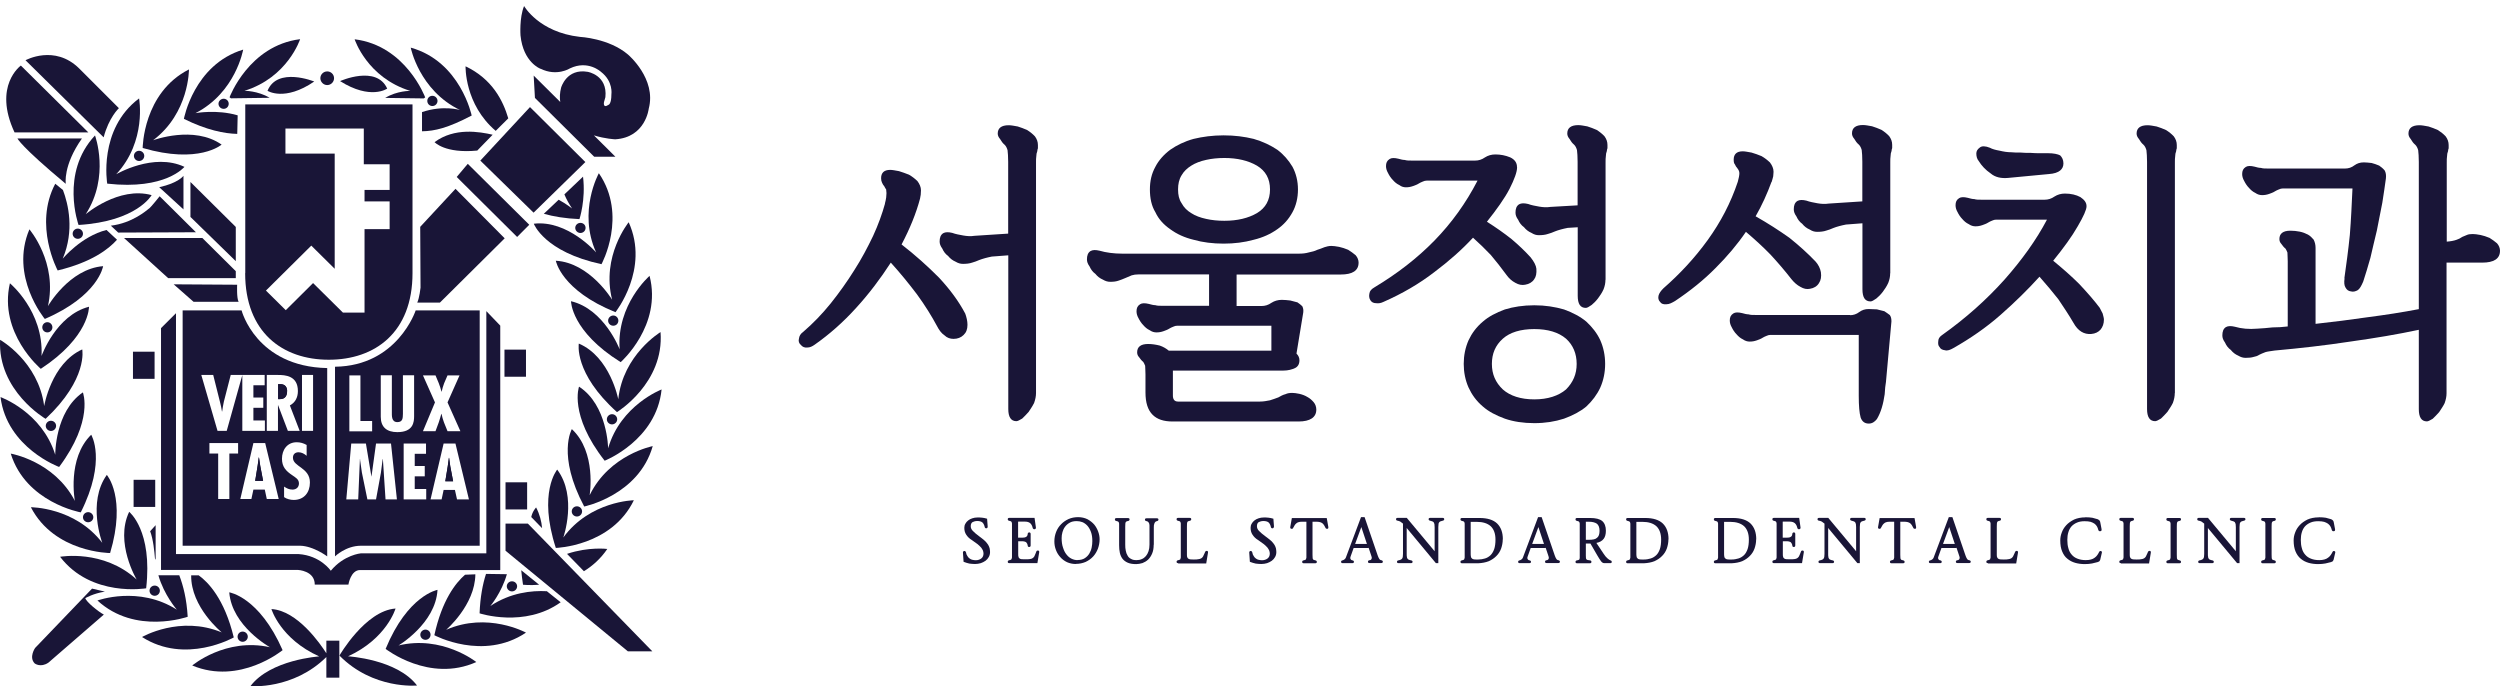
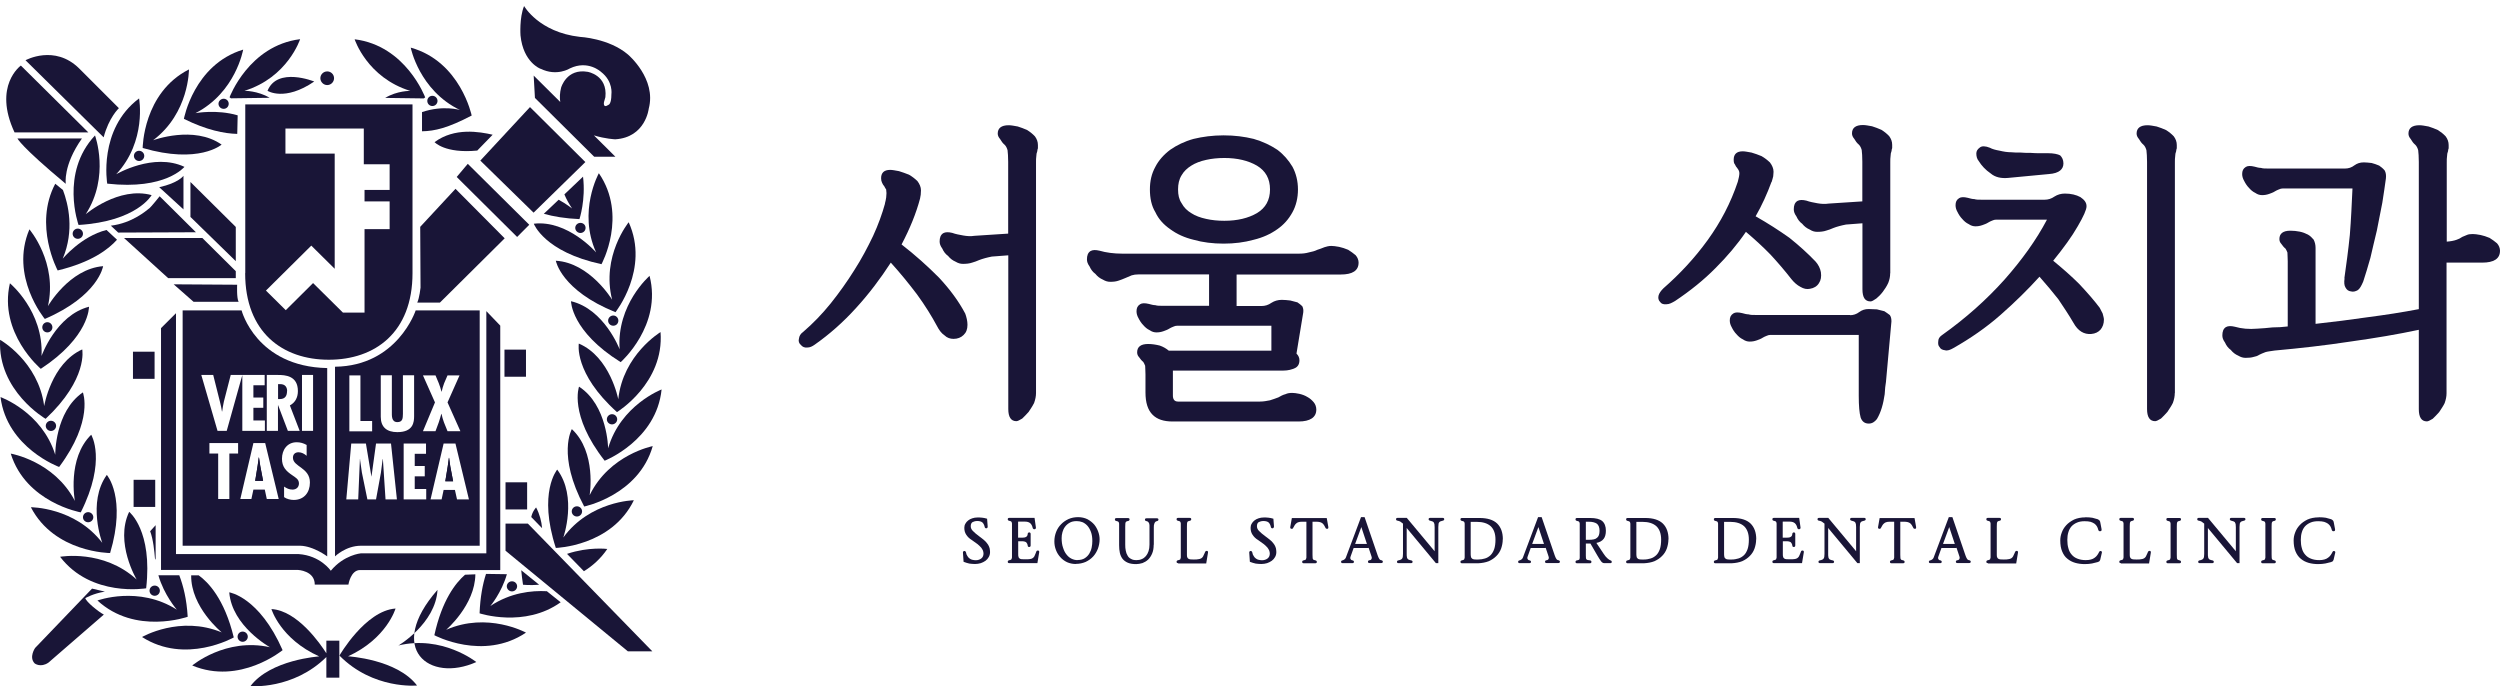
<svg xmlns="http://www.w3.org/2000/svg" width="204" height="56" viewBox="0 0 204 56" fill="none">
  <path d="M80.59 42.983C80.59 42.983 80.59 43.059 80.564 43.076C80.538 43.102 80.504 43.11 80.478 43.11C80.409 43.11 80.366 43.076 80.349 42.991C80.314 42.838 80.254 42.719 80.168 42.634C80.073 42.557 79.936 42.514 79.746 42.514C79.6 42.514 79.471 42.549 79.368 42.6C79.265 42.659 79.213 42.77 79.213 42.94C79.213 43.085 79.273 43.221 79.394 43.332C79.514 43.459 79.678 43.596 79.884 43.749L80.065 43.885C80.203 43.987 80.314 44.081 80.409 44.175C80.495 44.268 80.573 44.362 80.633 44.456C80.684 44.549 80.727 44.634 80.753 44.736C80.77 44.839 80.788 44.932 80.788 45.043C80.788 45.196 80.753 45.332 80.684 45.452C80.615 45.579 80.529 45.673 80.418 45.758C80.297 45.843 80.177 45.903 80.03 45.954C79.884 45.996 79.721 46.022 79.566 46.022C79.394 46.022 79.239 46.005 79.101 45.988C78.955 45.954 78.8 45.911 78.628 45.843L78.576 45.094C78.576 45.094 78.576 45.017 78.611 44.992C78.628 44.975 78.662 44.958 78.697 44.958C78.757 44.958 78.8 45 78.826 45.077C78.843 45.205 78.886 45.298 78.946 45.383C78.998 45.468 79.049 45.528 79.127 45.579C79.187 45.63 79.273 45.664 79.351 45.681C79.437 45.698 79.523 45.715 79.617 45.715C79.798 45.715 79.953 45.664 80.073 45.571C80.194 45.477 80.254 45.341 80.254 45.171C80.254 45.094 80.237 45.017 80.211 44.932C80.177 44.856 80.134 44.779 80.065 44.685C79.987 44.6 79.893 44.507 79.772 44.404L79.308 44.072C79.093 43.945 78.946 43.791 78.843 43.63C78.74 43.477 78.688 43.289 78.688 43.068C78.688 42.949 78.714 42.838 78.774 42.736C78.826 42.634 78.903 42.549 78.998 42.472C79.093 42.395 79.204 42.336 79.342 42.293C79.471 42.251 79.609 42.225 79.772 42.225C79.876 42.225 79.996 42.225 80.134 42.242C80.263 42.251 80.4 42.285 80.547 42.327L80.598 43L80.59 42.983Z" fill="#191537" />
  <path d="M83.077 42.574V43.876H83.395C83.541 43.876 83.653 43.859 83.731 43.808C83.808 43.766 83.851 43.689 83.86 43.57C83.86 43.527 83.877 43.493 83.903 43.476C83.92 43.459 83.954 43.442 83.98 43.442C84.058 43.442 84.101 43.493 84.101 43.57V44.506C84.101 44.591 84.058 44.634 83.98 44.634C83.903 44.634 83.868 44.6 83.86 44.515C83.843 44.396 83.799 44.319 83.739 44.251C83.662 44.2 83.55 44.166 83.404 44.166H83.085V45.204C83.085 45.306 83.085 45.392 83.111 45.443C83.12 45.502 83.154 45.545 83.197 45.57C83.232 45.605 83.292 45.621 83.369 45.63C83.438 45.639 83.524 45.639 83.645 45.639C83.808 45.639 83.937 45.639 84.032 45.621C84.126 45.613 84.204 45.587 84.264 45.545C84.316 45.511 84.367 45.46 84.402 45.4C84.436 45.341 84.462 45.255 84.505 45.162L84.565 45.008C84.582 44.949 84.626 44.923 84.694 44.923C84.729 44.923 84.755 44.932 84.78 44.958C84.798 44.983 84.806 45.017 84.798 45.068L84.651 45.953H82.362C82.276 45.953 82.233 45.919 82.233 45.843C82.233 45.775 82.268 45.732 82.354 45.715C82.406 45.707 82.44 45.698 82.474 45.681C82.5 45.673 82.526 45.647 82.543 45.621C82.552 45.596 82.56 45.553 82.578 45.494C82.578 45.443 82.578 45.358 82.578 45.255V42.957C82.578 42.855 82.578 42.778 82.578 42.719C82.569 42.667 82.56 42.616 82.543 42.591C82.526 42.565 82.5 42.54 82.474 42.531C82.44 42.523 82.397 42.514 82.354 42.497C82.268 42.48 82.233 42.438 82.233 42.37C82.233 42.293 82.276 42.259 82.362 42.259H84.419L84.531 43.051C84.531 43.051 84.531 43.127 84.496 43.153C84.462 43.178 84.436 43.187 84.402 43.187C84.367 43.187 84.333 43.178 84.316 43.153C84.29 43.136 84.273 43.11 84.264 43.068C84.23 42.914 84.169 42.787 84.066 42.693C83.963 42.608 83.825 42.565 83.653 42.565H83.085L83.077 42.574Z" fill="#191537" />
  <path d="M87.783 46.022C87.525 46.022 87.292 45.97 87.077 45.877C86.862 45.775 86.673 45.638 86.527 45.468C86.372 45.298 86.251 45.111 86.165 44.881C86.079 44.659 86.036 44.43 86.036 44.174C86.036 43.902 86.088 43.638 86.182 43.4C86.277 43.161 86.406 42.957 86.587 42.778C86.759 42.599 86.957 42.463 87.198 42.352C87.43 42.25 87.688 42.199 87.972 42.199C88.256 42.199 88.514 42.259 88.738 42.369C88.953 42.489 89.142 42.633 89.289 42.804C89.435 42.982 89.538 43.178 89.616 43.391C89.693 43.604 89.728 43.808 89.728 44.004C89.728 44.276 89.676 44.532 89.59 44.77C89.495 45.017 89.366 45.23 89.203 45.409C89.031 45.596 88.824 45.741 88.592 45.851C88.351 45.953 88.084 46.013 87.791 46.013L87.783 46.022ZM87.929 45.698C88.17 45.698 88.368 45.647 88.523 45.545C88.678 45.443 88.798 45.323 88.893 45.162C88.979 45.017 89.048 44.847 89.082 44.668C89.117 44.489 89.134 44.319 89.134 44.149C89.134 43.859 89.099 43.612 89.022 43.408C88.945 43.204 88.85 43.033 88.729 42.897C88.609 42.77 88.471 42.667 88.325 42.608C88.17 42.548 88.015 42.523 87.852 42.523C87.628 42.523 87.439 42.565 87.292 42.65C87.138 42.736 87.008 42.846 86.914 42.974C86.811 43.11 86.742 43.255 86.699 43.416C86.647 43.587 86.63 43.748 86.63 43.91C86.63 44.2 86.664 44.464 86.742 44.685C86.811 44.906 86.905 45.102 87.026 45.247C87.146 45.4 87.275 45.511 87.43 45.587C87.585 45.664 87.749 45.706 87.921 45.706L87.929 45.698Z" fill="#191537" />
  <path d="M94.142 44.439C94.142 44.728 94.099 44.975 94.013 45.171C93.927 45.375 93.815 45.537 93.686 45.664C93.548 45.792 93.402 45.877 93.23 45.945C93.058 45.996 92.877 46.031 92.714 46.031C92.438 46.031 92.215 45.996 92.034 45.92C91.853 45.843 91.716 45.741 91.604 45.605C91.501 45.469 91.423 45.307 91.38 45.111C91.337 44.924 91.32 44.711 91.32 44.481V42.974C91.32 42.872 91.32 42.796 91.32 42.736C91.311 42.685 91.303 42.634 91.285 42.608C91.268 42.583 91.242 42.557 91.216 42.549C91.182 42.54 91.139 42.532 91.096 42.515C91.01 42.498 90.976 42.455 90.976 42.387C90.976 42.31 91.019 42.276 91.105 42.276H92.043C92.129 42.276 92.172 42.31 92.172 42.387C92.172 42.455 92.129 42.498 92.051 42.515C92 42.523 91.957 42.532 91.931 42.549C91.896 42.566 91.871 42.583 91.862 42.608C91.845 42.642 91.828 42.685 91.828 42.736C91.819 42.796 91.819 42.872 91.819 42.974V44.456C91.819 44.626 91.828 44.788 91.862 44.932C91.888 45.086 91.939 45.222 92.008 45.332C92.068 45.452 92.163 45.545 92.292 45.605C92.413 45.681 92.559 45.707 92.74 45.707C92.894 45.707 93.041 45.681 93.17 45.622C93.299 45.571 93.411 45.486 93.505 45.375C93.591 45.273 93.669 45.137 93.721 44.975C93.772 44.822 93.798 44.643 93.798 44.439V43.042C93.798 42.991 93.798 42.932 93.798 42.872C93.798 42.821 93.781 42.77 93.772 42.719C93.755 42.668 93.721 42.634 93.695 42.591C93.66 42.557 93.609 42.532 93.548 42.523C93.462 42.506 93.428 42.464 93.428 42.404C93.428 42.327 93.471 42.293 93.557 42.293H94.4C94.486 42.293 94.529 42.327 94.529 42.404C94.529 42.464 94.486 42.506 94.409 42.523C94.349 42.532 94.306 42.557 94.28 42.583C94.245 42.617 94.22 42.659 94.202 42.702C94.185 42.753 94.168 42.804 94.159 42.855C94.151 42.915 94.151 42.974 94.151 43.034V44.456L94.142 44.439Z" fill="#191537" />
  <path d="M96.138 45.953C96.052 45.953 96.009 45.919 96.009 45.843C96.009 45.775 96.044 45.732 96.13 45.715C96.181 45.707 96.216 45.698 96.25 45.681C96.276 45.673 96.302 45.647 96.319 45.621C96.328 45.596 96.336 45.553 96.353 45.494C96.353 45.443 96.353 45.358 96.353 45.255V42.957C96.353 42.855 96.353 42.778 96.353 42.719C96.345 42.667 96.336 42.616 96.319 42.591C96.302 42.565 96.276 42.54 96.25 42.531C96.216 42.523 96.173 42.514 96.13 42.497C96.044 42.48 96.009 42.438 96.009 42.37C96.009 42.293 96.052 42.259 96.138 42.259H97.076C97.162 42.259 97.205 42.293 97.205 42.37C97.205 42.438 97.162 42.48 97.085 42.497C97.033 42.506 96.999 42.514 96.964 42.531C96.93 42.54 96.904 42.565 96.896 42.591C96.878 42.625 96.861 42.667 96.861 42.719C96.853 42.778 96.853 42.855 96.853 42.957V45.289C96.853 45.375 96.861 45.443 96.887 45.485C96.904 45.536 96.939 45.57 96.982 45.596C97.025 45.621 97.076 45.639 97.154 45.647C97.214 45.656 97.3 45.656 97.403 45.656C97.558 45.656 97.696 45.656 97.79 45.63C97.885 45.621 97.963 45.596 98.031 45.553C98.083 45.519 98.135 45.468 98.169 45.409C98.204 45.349 98.238 45.264 98.281 45.17L98.333 45.051C98.333 45.051 98.367 44.983 98.393 44.966C98.41 44.958 98.436 44.949 98.47 44.949C98.548 44.949 98.582 45 98.573 45.094L98.427 45.979H96.138V45.953Z" fill="#191537" />
  <path d="M103.942 42.983C103.942 42.983 103.942 43.06 103.917 43.077C103.891 43.102 103.856 43.111 103.831 43.111C103.762 43.111 103.719 43.077 103.701 42.992C103.667 42.838 103.607 42.719 103.521 42.634C103.426 42.557 103.288 42.515 103.099 42.515C102.953 42.515 102.824 42.549 102.721 42.6C102.617 42.66 102.566 42.77 102.566 42.94C102.566 43.085 102.626 43.221 102.746 43.332C102.867 43.46 103.03 43.596 103.237 43.749L103.418 43.885C103.555 43.987 103.667 44.081 103.77 44.175C103.856 44.268 103.934 44.362 103.994 44.456C104.046 44.549 104.089 44.635 104.115 44.737C104.132 44.839 104.149 44.932 104.149 45.043C104.149 45.196 104.115 45.333 104.046 45.452C103.977 45.579 103.891 45.673 103.779 45.758C103.658 45.843 103.538 45.903 103.392 45.954C103.245 45.996 103.082 46.022 102.927 46.022C102.755 46.022 102.6 46.005 102.462 45.988C102.316 45.954 102.161 45.911 101.989 45.843L101.938 45.094C101.938 45.094 101.938 45.018 101.972 44.992C101.989 44.975 102.024 44.958 102.058 44.958C102.118 44.958 102.161 45.001 102.187 45.077C102.204 45.205 102.247 45.298 102.308 45.384C102.359 45.469 102.411 45.528 102.488 45.579C102.548 45.63 102.634 45.664 102.712 45.682C102.798 45.699 102.884 45.716 102.979 45.716C103.159 45.716 103.314 45.664 103.435 45.571C103.555 45.477 103.615 45.341 103.615 45.171C103.615 45.094 103.598 45.018 103.572 44.932C103.538 44.856 103.495 44.779 103.426 44.686C103.349 44.6 103.254 44.507 103.134 44.405L102.669 44.073C102.454 43.945 102.308 43.792 102.204 43.63C102.101 43.477 102.049 43.289 102.049 43.068C102.049 42.949 102.075 42.838 102.135 42.736C102.187 42.634 102.264 42.549 102.359 42.472C102.454 42.396 102.566 42.336 102.703 42.293C102.832 42.251 102.97 42.225 103.134 42.225C103.237 42.225 103.357 42.225 103.495 42.242C103.624 42.251 103.762 42.285 103.908 42.328L103.96 43L103.942 42.983Z" fill="#191537" />
  <path d="M107.101 42.574V45.264C107.101 45.367 107.101 45.452 107.11 45.503C107.11 45.562 107.118 45.605 107.144 45.63C107.153 45.664 107.179 45.681 107.213 45.69C107.239 45.699 107.273 45.707 107.333 45.724C107.411 45.741 107.454 45.784 107.454 45.852C107.454 45.928 107.402 45.962 107.325 45.962H106.387C106.301 45.962 106.258 45.928 106.258 45.852C106.258 45.784 106.292 45.741 106.378 45.724C106.43 45.715 106.464 45.707 106.499 45.69C106.525 45.681 106.55 45.656 106.568 45.63C106.576 45.605 106.585 45.562 106.602 45.503C106.602 45.452 106.602 45.367 106.602 45.264V42.574H106.223C106.12 42.574 106.034 42.583 105.965 42.608C105.888 42.625 105.836 42.659 105.785 42.702C105.733 42.745 105.681 42.796 105.647 42.855C105.604 42.915 105.569 42.991 105.526 43.068C105.509 43.102 105.492 43.128 105.475 43.136C105.458 43.153 105.423 43.153 105.397 43.153C105.363 43.153 105.337 43.145 105.311 43.119C105.285 43.102 105.277 43.059 105.285 43.008L105.415 42.276H108.263L108.392 43.008C108.392 43.059 108.392 43.093 108.375 43.119C108.357 43.145 108.323 43.153 108.289 43.153C108.228 43.153 108.185 43.128 108.159 43.068C108.116 42.983 108.073 42.915 108.039 42.847C107.996 42.787 107.953 42.736 107.901 42.693C107.85 42.659 107.781 42.625 107.721 42.608C107.643 42.591 107.566 42.574 107.471 42.574H107.092H107.101Z" fill="#191537" />
  <path d="M111.653 44.719H110.456L110.207 45.417C110.173 45.494 110.173 45.562 110.207 45.613C110.224 45.672 110.284 45.715 110.362 45.724C110.439 45.741 110.482 45.783 110.482 45.843C110.482 45.919 110.431 45.953 110.353 45.953H109.562C109.476 45.953 109.432 45.919 109.432 45.843C109.432 45.783 109.467 45.741 109.553 45.724C109.596 45.715 109.648 45.69 109.708 45.647C109.759 45.613 109.794 45.562 109.82 45.502L111.059 42.199H111.351L112.41 45.298C112.453 45.426 112.496 45.519 112.539 45.587C112.582 45.664 112.642 45.706 112.72 45.715C112.797 45.732 112.84 45.775 112.84 45.834C112.84 45.911 112.788 45.945 112.711 45.945H111.756C111.67 45.945 111.627 45.911 111.627 45.834C111.627 45.766 111.661 45.732 111.747 45.715C111.807 45.715 111.868 45.69 111.893 45.647C111.919 45.613 111.937 45.57 111.937 45.519C111.937 45.485 111.928 45.434 111.902 45.366L111.678 44.694L111.653 44.719ZM110.577 44.387H111.541L111.085 43.008L110.577 44.387Z" fill="#191537" />
  <path d="M117.376 45.953H117.169L114.786 43.085V45.204C114.786 45.306 114.786 45.383 114.803 45.443C114.803 45.502 114.82 45.553 114.854 45.587C114.872 45.63 114.915 45.656 114.966 45.673C115.009 45.69 115.07 45.715 115.147 45.724C115.224 45.741 115.267 45.783 115.267 45.843C115.267 45.919 115.216 45.953 115.138 45.953H114.123C114.037 45.953 113.994 45.919 113.994 45.843C113.994 45.783 114.028 45.741 114.114 45.724C114.175 45.715 114.235 45.698 114.287 45.673C114.33 45.656 114.373 45.63 114.407 45.587C114.433 45.553 114.459 45.502 114.467 45.443C114.476 45.383 114.484 45.306 114.484 45.204V42.727C114.407 42.667 114.338 42.608 114.269 42.565C114.192 42.523 114.123 42.506 114.046 42.489C113.96 42.48 113.917 42.438 113.917 42.37C113.917 42.293 113.96 42.259 114.046 42.259H114.794L117.066 44.983V43.008C117.066 42.906 117.057 42.829 117.049 42.761C117.031 42.702 117.014 42.659 116.988 42.616C116.954 42.582 116.911 42.557 116.868 42.54C116.816 42.523 116.765 42.506 116.696 42.489C116.618 42.472 116.575 42.429 116.575 42.37C116.575 42.293 116.618 42.259 116.704 42.259H117.72C117.806 42.259 117.849 42.293 117.849 42.37C117.849 42.429 117.806 42.472 117.728 42.489C117.651 42.506 117.591 42.523 117.548 42.54C117.496 42.557 117.462 42.591 117.436 42.625C117.401 42.667 117.384 42.71 117.384 42.77C117.376 42.829 117.367 42.914 117.367 43.008V45.945L117.376 45.953Z" fill="#191537" />
  <path d="M122.624 44.013C122.624 44.277 122.573 44.524 122.495 44.754C122.409 44.992 122.28 45.196 122.108 45.366C121.936 45.545 121.729 45.681 121.489 45.792C121.23 45.894 120.946 45.945 120.637 45.962H119.303C119.217 45.962 119.174 45.928 119.174 45.852C119.174 45.784 119.208 45.741 119.294 45.724C119.346 45.715 119.38 45.707 119.415 45.69C119.441 45.681 119.466 45.656 119.484 45.63C119.492 45.605 119.501 45.562 119.518 45.503C119.518 45.452 119.518 45.366 119.518 45.264V42.966C119.518 42.864 119.518 42.787 119.518 42.727C119.509 42.676 119.501 42.625 119.484 42.6C119.466 42.574 119.441 42.549 119.415 42.54C119.38 42.532 119.337 42.523 119.294 42.506C119.208 42.489 119.174 42.447 119.174 42.378C119.174 42.302 119.217 42.268 119.303 42.268H120.731C121.377 42.268 121.859 42.421 122.168 42.719C122.478 43.025 122.633 43.451 122.633 44.004L122.624 44.013ZM120.628 45.656C120.826 45.656 121.007 45.622 121.179 45.571C121.351 45.52 121.497 45.426 121.626 45.307C121.755 45.179 121.85 45.017 121.927 44.805C121.996 44.6 122.031 44.336 122.031 44.03C122.031 43.553 121.902 43.187 121.643 42.94C121.377 42.702 120.998 42.583 120.499 42.583H120.008V45.128C120.008 45.247 120.008 45.341 120.026 45.409C120.034 45.486 120.06 45.537 120.103 45.562C120.138 45.605 120.189 45.63 120.249 45.639C120.31 45.656 120.387 45.656 120.482 45.656H120.628Z" fill="#191537" />
  <path d="M126.1 44.719H124.904L124.655 45.417C124.62 45.494 124.62 45.562 124.655 45.613C124.672 45.672 124.732 45.715 124.81 45.724C124.887 45.741 124.93 45.783 124.93 45.843C124.93 45.919 124.879 45.953 124.801 45.953H124.009C123.923 45.953 123.88 45.919 123.88 45.843C123.88 45.783 123.915 45.741 124.001 45.724C124.044 45.715 124.096 45.69 124.156 45.647C124.207 45.613 124.242 45.562 124.268 45.502L125.507 42.199H125.799L126.858 45.298C126.901 45.426 126.944 45.519 126.987 45.587C127.03 45.664 127.09 45.706 127.167 45.715C127.245 45.732 127.288 45.775 127.288 45.834C127.288 45.911 127.236 45.945 127.159 45.945H126.204C126.118 45.945 126.075 45.911 126.075 45.834C126.075 45.766 126.109 45.732 126.195 45.715C126.255 45.715 126.307 45.69 126.341 45.647C126.367 45.613 126.384 45.57 126.384 45.519C126.384 45.485 126.376 45.434 126.35 45.366L126.126 44.694L126.1 44.719ZM125.025 44.387H125.989L125.533 43.008L125.025 44.387Z" fill="#191537" />
  <path d="M129.766 44.353H129.405V45.332C129.405 45.417 129.405 45.486 129.413 45.528C129.413 45.579 129.431 45.613 129.456 45.639C129.474 45.673 129.508 45.69 129.56 45.698C129.603 45.707 129.663 45.715 129.732 45.724C129.818 45.733 129.861 45.775 129.861 45.852C129.861 45.928 129.809 45.962 129.732 45.962H128.691C128.605 45.962 128.562 45.928 128.562 45.852C128.562 45.784 128.596 45.741 128.682 45.724C128.734 45.715 128.785 45.707 128.811 45.69C128.845 45.69 128.863 45.673 128.88 45.639C128.889 45.622 128.897 45.579 128.906 45.537V42.966C128.906 42.864 128.906 42.787 128.906 42.727C128.897 42.676 128.889 42.625 128.871 42.6C128.854 42.574 128.828 42.549 128.802 42.54C128.768 42.532 128.725 42.523 128.682 42.506C128.596 42.489 128.562 42.447 128.562 42.378C128.562 42.302 128.605 42.268 128.691 42.268H129.766C130.214 42.268 130.541 42.353 130.739 42.515C130.936 42.685 131.04 42.949 131.04 43.306C131.04 43.587 130.979 43.817 130.859 43.97C130.73 44.141 130.532 44.251 130.265 44.302L130.85 45.179C130.962 45.349 131.066 45.477 131.16 45.554C131.246 45.639 131.341 45.698 131.444 45.741C131.479 45.749 131.496 45.767 131.504 45.792C131.513 45.809 131.522 45.826 131.522 45.852C131.522 45.92 131.47 45.954 131.393 45.954H130.911C130.807 45.954 130.713 45.894 130.635 45.784C130.549 45.664 130.446 45.503 130.326 45.298L129.775 44.345L129.766 44.353ZM129.405 42.574V44.047H129.672C129.818 44.047 129.938 44.038 130.05 44.013C130.153 43.996 130.239 43.953 130.317 43.885C130.386 43.834 130.437 43.758 130.472 43.664C130.506 43.57 130.523 43.451 130.523 43.315C130.523 43.042 130.446 42.847 130.308 42.736C130.162 42.634 129.947 42.574 129.663 42.574H129.396H129.405Z" fill="#191537" />
  <path d="M136.143 44.013C136.143 44.277 136.091 44.524 136.014 44.754C135.928 44.992 135.799 45.196 135.627 45.366C135.455 45.545 135.248 45.681 135.007 45.792C134.758 45.894 134.465 45.945 134.155 45.962H132.821C132.735 45.962 132.692 45.928 132.692 45.852C132.692 45.784 132.727 45.741 132.813 45.724C132.864 45.715 132.899 45.707 132.933 45.69C132.959 45.681 132.985 45.656 133.002 45.63C133.011 45.605 133.019 45.562 133.037 45.503C133.037 45.452 133.037 45.366 133.037 45.264V42.966C133.037 42.864 133.037 42.787 133.037 42.727C133.028 42.676 133.019 42.625 133.002 42.6C132.985 42.574 132.959 42.549 132.933 42.54C132.899 42.532 132.856 42.523 132.813 42.506C132.727 42.489 132.692 42.447 132.692 42.378C132.692 42.302 132.735 42.268 132.821 42.268H134.25C134.895 42.268 135.377 42.421 135.687 42.719C135.997 43.025 136.152 43.451 136.152 44.004L136.143 44.013ZM134.147 45.656C134.345 45.656 134.525 45.622 134.697 45.571C134.869 45.52 135.016 45.426 135.145 45.307C135.274 45.188 135.368 45.017 135.446 44.805C135.515 44.6 135.549 44.336 135.549 44.03C135.549 43.553 135.42 43.187 135.162 42.94C134.895 42.702 134.517 42.583 134.018 42.583H133.527V45.128C133.527 45.247 133.527 45.341 133.544 45.409C133.553 45.486 133.579 45.537 133.622 45.562C133.656 45.605 133.708 45.63 133.768 45.639C133.828 45.656 133.906 45.656 134 45.656H134.147Z" fill="#191537" />
  <path d="M143.301 44.013C143.301 44.277 143.25 44.524 143.172 44.754C143.086 44.992 142.957 45.196 142.785 45.366C142.613 45.545 142.406 45.681 142.165 45.792C141.916 45.894 141.623 45.945 141.313 45.962H139.98C139.894 45.962 139.851 45.928 139.851 45.852C139.851 45.784 139.885 45.741 139.971 45.724C140.023 45.715 140.057 45.707 140.092 45.69C140.117 45.681 140.143 45.656 140.16 45.63C140.169 45.605 140.178 45.562 140.195 45.503C140.195 45.452 140.195 45.366 140.195 45.264V42.966C140.195 42.864 140.195 42.787 140.195 42.727C140.186 42.676 140.178 42.625 140.16 42.6C140.143 42.574 140.117 42.549 140.092 42.54C140.057 42.532 140.014 42.523 139.971 42.506C139.885 42.489 139.851 42.447 139.851 42.378C139.851 42.302 139.894 42.268 139.98 42.268H141.408C142.053 42.268 142.535 42.421 142.845 42.719C143.155 43.025 143.31 43.451 143.31 44.004L143.301 44.013ZM141.305 45.656C141.503 45.656 141.683 45.622 141.856 45.571C142.028 45.52 142.174 45.426 142.303 45.307C142.432 45.188 142.527 45.017 142.604 44.805C142.673 44.6 142.707 44.336 142.707 44.03C142.707 43.553 142.578 43.187 142.32 42.94C142.053 42.702 141.675 42.583 141.176 42.583H140.685V45.128C140.685 45.247 140.685 45.341 140.702 45.409C140.711 45.486 140.737 45.537 140.78 45.562C140.814 45.605 140.866 45.63 140.926 45.639C140.986 45.656 141.064 45.656 141.159 45.656H141.305Z" fill="#191537" />
  <path d="M145.47 42.574V43.876H145.789C145.935 43.876 146.047 43.859 146.124 43.808C146.202 43.766 146.245 43.689 146.253 43.57C146.253 43.527 146.27 43.493 146.296 43.476C146.313 43.459 146.348 43.442 146.374 43.442C146.451 43.442 146.494 43.493 146.494 43.57V44.506C146.494 44.591 146.451 44.634 146.374 44.634C146.296 44.634 146.262 44.6 146.253 44.515C146.236 44.396 146.193 44.319 146.133 44.251C146.055 44.2 145.952 44.166 145.797 44.166H145.479V45.204C145.479 45.306 145.479 45.392 145.505 45.443C145.513 45.502 145.548 45.545 145.591 45.57C145.625 45.605 145.685 45.621 145.763 45.63C145.832 45.639 145.918 45.639 146.038 45.639C146.202 45.639 146.331 45.639 146.425 45.621C146.52 45.613 146.597 45.587 146.658 45.545C146.709 45.511 146.761 45.46 146.795 45.4C146.83 45.341 146.856 45.255 146.899 45.162L146.959 45.008C146.976 44.949 147.019 44.923 147.088 44.923C147.122 44.923 147.148 44.932 147.174 44.958C147.191 44.983 147.2 45.017 147.191 45.068L147.045 45.953H144.756C144.67 45.953 144.627 45.919 144.627 45.843C144.627 45.775 144.661 45.732 144.747 45.715C144.799 45.707 144.833 45.698 144.868 45.681C144.894 45.673 144.92 45.647 144.937 45.621C144.945 45.596 144.954 45.553 144.971 45.494C144.971 45.443 144.971 45.358 144.971 45.255V42.957C144.971 42.855 144.971 42.778 144.971 42.719C144.963 42.667 144.954 42.616 144.937 42.591C144.92 42.565 144.894 42.54 144.868 42.531C144.833 42.523 144.79 42.514 144.747 42.497C144.661 42.48 144.627 42.438 144.627 42.37C144.627 42.293 144.67 42.259 144.756 42.259H146.813L146.924 43.051C146.924 43.051 146.924 43.127 146.89 43.153C146.856 43.178 146.83 43.187 146.795 43.187C146.761 43.187 146.727 43.178 146.709 43.153C146.684 43.136 146.666 43.11 146.658 43.068C146.623 42.914 146.563 42.787 146.46 42.693C146.357 42.608 146.219 42.565 146.047 42.565H145.479L145.47 42.574Z" fill="#191537" />
  <path d="M151.769 45.953H151.563L149.179 43.085V45.204C149.179 45.306 149.179 45.383 149.196 45.443C149.196 45.502 149.214 45.553 149.248 45.587C149.265 45.63 149.308 45.656 149.36 45.673C149.403 45.69 149.463 45.715 149.541 45.724C149.618 45.741 149.661 45.783 149.661 45.843C149.661 45.919 149.609 45.953 149.532 45.953H148.517C148.431 45.953 148.387 45.919 148.387 45.843C148.387 45.783 148.422 45.741 148.508 45.724C148.568 45.715 148.628 45.698 148.68 45.673C148.723 45.656 148.766 45.63 148.801 45.587C148.826 45.553 148.852 45.502 148.861 45.443C148.869 45.383 148.878 45.306 148.878 45.204V42.727C148.801 42.667 148.732 42.608 148.663 42.565C148.585 42.523 148.517 42.506 148.439 42.489C148.353 42.48 148.31 42.438 148.31 42.37C148.31 42.293 148.353 42.259 148.439 42.259H149.188L151.459 44.983V43.008C151.459 42.906 151.451 42.829 151.442 42.761C151.425 42.702 151.408 42.659 151.382 42.616C151.348 42.582 151.305 42.557 151.262 42.54C151.21 42.523 151.158 42.506 151.089 42.489C151.012 42.472 150.969 42.429 150.969 42.37C150.969 42.293 151.012 42.259 151.098 42.259H152.113C152.199 42.259 152.242 42.293 152.242 42.37C152.242 42.429 152.199 42.472 152.122 42.489C152.045 42.506 151.984 42.523 151.941 42.54C151.89 42.557 151.855 42.591 151.829 42.625C151.795 42.667 151.778 42.71 151.778 42.77C151.769 42.829 151.761 42.914 151.761 43.008V45.945L151.769 45.953Z" fill="#191537" />
  <path d="M155.064 42.574V45.264C155.064 45.367 155.064 45.452 155.073 45.503C155.073 45.562 155.082 45.605 155.107 45.63C155.116 45.664 155.142 45.681 155.176 45.69C155.202 45.699 155.237 45.707 155.297 45.724C155.374 45.741 155.417 45.784 155.417 45.852C155.417 45.928 155.366 45.962 155.288 45.962H154.35C154.264 45.962 154.221 45.928 154.221 45.852C154.221 45.784 154.256 45.741 154.342 45.724C154.393 45.715 154.428 45.707 154.462 45.69C154.488 45.681 154.514 45.656 154.531 45.63C154.54 45.605 154.548 45.562 154.565 45.503C154.565 45.452 154.565 45.367 154.565 45.264V42.574H154.187C154.084 42.574 153.997 42.583 153.929 42.608C153.851 42.625 153.8 42.659 153.748 42.702C153.696 42.745 153.645 42.796 153.61 42.855C153.567 42.915 153.533 42.991 153.49 43.068C153.473 43.102 153.455 43.128 153.438 43.136C153.421 43.153 153.387 43.153 153.361 43.153C153.326 43.153 153.3 43.145 153.275 43.119C153.249 43.102 153.24 43.059 153.249 43.008L153.378 42.276H156.226L156.355 43.008C156.355 43.059 156.355 43.093 156.338 43.119C156.321 43.145 156.286 43.153 156.252 43.153C156.192 43.153 156.149 43.128 156.123 43.068C156.08 42.983 156.037 42.915 156.002 42.847C155.959 42.787 155.916 42.736 155.865 42.693C155.813 42.659 155.744 42.625 155.684 42.608C155.607 42.591 155.529 42.574 155.434 42.574H155.056H155.064Z" fill="#191537" />
  <path d="M159.617 44.719H158.42L158.171 45.417C158.136 45.494 158.136 45.562 158.171 45.613C158.188 45.672 158.248 45.715 158.326 45.724C158.403 45.741 158.446 45.783 158.446 45.843C158.446 45.919 158.395 45.953 158.317 45.953H157.526C157.439 45.953 157.396 45.919 157.396 45.843C157.396 45.783 157.431 45.741 157.517 45.724C157.56 45.715 157.612 45.69 157.672 45.647C157.723 45.613 157.758 45.562 157.784 45.502L159.023 42.199H159.315L160.374 45.298C160.417 45.426 160.46 45.519 160.503 45.587C160.546 45.664 160.606 45.706 160.692 45.715C160.77 45.732 160.813 45.775 160.813 45.834C160.813 45.911 160.761 45.945 160.684 45.945H159.728C159.642 45.945 159.599 45.911 159.599 45.834C159.599 45.766 159.634 45.732 159.72 45.715C159.78 45.715 159.832 45.69 159.866 45.647C159.892 45.613 159.909 45.57 159.909 45.519C159.909 45.485 159.9 45.434 159.875 45.366L159.651 44.694L159.617 44.719ZM158.549 44.387H159.513L159.057 43.008L158.549 44.387Z" fill="#191537" />
  <path d="M162.215 45.953C162.129 45.953 162.086 45.919 162.086 45.843C162.086 45.775 162.121 45.732 162.207 45.715C162.259 45.707 162.293 45.698 162.327 45.681C162.353 45.673 162.379 45.647 162.396 45.621C162.405 45.596 162.413 45.553 162.431 45.494C162.431 45.443 162.431 45.358 162.431 45.255V42.957C162.431 42.855 162.431 42.778 162.431 42.719C162.422 42.667 162.413 42.616 162.396 42.591C162.379 42.565 162.353 42.54 162.327 42.531C162.293 42.523 162.25 42.514 162.207 42.497C162.121 42.48 162.086 42.438 162.086 42.37C162.086 42.293 162.129 42.259 162.215 42.259H163.153C163.239 42.259 163.283 42.293 163.283 42.37C163.283 42.438 163.239 42.48 163.162 42.497C163.11 42.506 163.076 42.514 163.05 42.531C163.016 42.54 162.99 42.565 162.981 42.591C162.964 42.625 162.947 42.667 162.947 42.719C162.938 42.778 162.938 42.855 162.938 42.957V45.289C162.938 45.375 162.947 45.443 162.973 45.485C162.99 45.536 163.024 45.57 163.067 45.596C163.11 45.621 163.162 45.639 163.239 45.647C163.3 45.656 163.386 45.656 163.498 45.656C163.653 45.656 163.79 45.656 163.885 45.63C163.979 45.621 164.057 45.596 164.126 45.553C164.177 45.519 164.229 45.468 164.263 45.409C164.298 45.349 164.332 45.264 164.375 45.17L164.427 45.051C164.427 45.051 164.461 44.983 164.487 44.966C164.504 44.958 164.53 44.949 164.565 44.949C164.642 44.949 164.676 45 164.668 45.094L164.522 45.979H162.233L162.215 45.953Z" fill="#191537" />
  <path d="M170.166 42.208C170.398 42.208 170.587 42.224 170.742 42.25C170.888 42.284 171.035 42.327 171.172 42.369C171.233 42.403 171.293 42.437 171.327 42.48C171.362 42.531 171.379 42.582 171.388 42.65L171.491 43.195C171.491 43.195 171.491 43.255 171.482 43.289C171.465 43.323 171.431 43.348 171.379 43.348C171.327 43.357 171.293 43.348 171.267 43.314C171.241 43.297 171.224 43.263 171.215 43.221C171.198 43.127 171.155 43.042 171.112 42.957C171.061 42.871 171 42.803 170.914 42.735C170.828 42.676 170.725 42.625 170.596 42.582C170.467 42.548 170.303 42.531 170.114 42.531C169.873 42.531 169.658 42.565 169.486 42.642C169.305 42.718 169.159 42.82 169.038 42.948C168.918 43.084 168.832 43.246 168.78 43.425C168.72 43.612 168.694 43.825 168.694 44.055C168.694 44.31 168.72 44.54 168.78 44.736C168.832 44.949 168.927 45.119 169.047 45.255C169.167 45.4 169.322 45.511 169.52 45.587C169.71 45.664 169.942 45.706 170.2 45.706C170.355 45.706 170.501 45.689 170.622 45.655C170.742 45.621 170.837 45.579 170.923 45.511C171.009 45.451 171.078 45.383 171.138 45.298C171.19 45.221 171.241 45.145 171.284 45.051C171.319 44.974 171.37 44.949 171.439 44.966C171.465 44.974 171.491 44.991 171.508 45.017C171.517 45.042 171.525 45.076 171.508 45.119L171.379 45.672C171.362 45.723 171.344 45.757 171.319 45.791C171.284 45.817 171.233 45.843 171.164 45.868C171.035 45.902 170.88 45.945 170.708 45.979C170.527 46.013 170.329 46.03 170.114 46.03C169.839 46.03 169.581 45.996 169.34 45.928C169.099 45.859 168.884 45.749 168.703 45.596C168.513 45.451 168.376 45.247 168.273 45C168.169 44.761 168.118 44.455 168.118 44.097C168.118 43.893 168.152 43.68 168.238 43.459C168.316 43.238 168.436 43.042 168.608 42.855C168.772 42.676 168.987 42.523 169.245 42.395C169.494 42.284 169.813 42.216 170.166 42.216V42.208Z" fill="#191537" />
  <path d="M173.066 45.953C172.98 45.953 172.937 45.919 172.937 45.843C172.937 45.775 172.971 45.732 173.057 45.715C173.109 45.707 173.143 45.698 173.177 45.681C173.203 45.673 173.229 45.647 173.246 45.621C173.255 45.596 173.264 45.553 173.281 45.494C173.281 45.443 173.281 45.358 173.281 45.255V42.957C173.281 42.855 173.281 42.778 173.281 42.719C173.272 42.667 173.264 42.616 173.246 42.591C173.229 42.565 173.203 42.54 173.177 42.531C173.143 42.523 173.1 42.514 173.057 42.497C172.971 42.48 172.937 42.438 172.937 42.37C172.937 42.293 172.98 42.259 173.066 42.259H174.004C174.09 42.259 174.133 42.293 174.133 42.37C174.133 42.438 174.09 42.48 174.012 42.497C173.961 42.506 173.926 42.514 173.9 42.531C173.866 42.54 173.84 42.565 173.831 42.591C173.814 42.625 173.797 42.667 173.797 42.719C173.788 42.778 173.788 42.855 173.788 42.957V45.289C173.788 45.375 173.797 45.443 173.823 45.485C173.84 45.536 173.874 45.57 173.917 45.596C173.961 45.621 174.012 45.639 174.09 45.647C174.15 45.656 174.236 45.656 174.339 45.656C174.494 45.656 174.632 45.656 174.726 45.63C174.821 45.621 174.898 45.596 174.967 45.553C175.019 45.519 175.071 45.468 175.105 45.409C175.139 45.349 175.174 45.264 175.217 45.17L175.268 45.051C175.268 45.051 175.303 44.983 175.329 44.966C175.346 44.958 175.372 44.949 175.406 44.949C175.484 44.949 175.518 45 175.509 45.094L175.363 45.979H173.074L173.066 45.953Z" fill="#191537" />
  <path d="M177.627 45.264C177.627 45.366 177.627 45.452 177.635 45.503C177.635 45.562 177.644 45.605 177.67 45.63C177.678 45.664 177.704 45.681 177.739 45.69C177.764 45.698 177.799 45.707 177.851 45.724C177.928 45.741 177.971 45.784 177.971 45.852C177.971 45.928 177.919 45.962 177.842 45.962H176.904C176.818 45.962 176.775 45.928 176.775 45.852C176.775 45.784 176.809 45.741 176.895 45.724C176.947 45.715 176.981 45.707 177.016 45.69C177.042 45.681 177.067 45.656 177.085 45.63C177.093 45.605 177.102 45.562 177.119 45.503C177.119 45.452 177.119 45.366 177.119 45.264V42.966C177.119 42.864 177.119 42.787 177.119 42.727C177.11 42.676 177.102 42.625 177.085 42.6C177.067 42.574 177.042 42.549 177.016 42.54C176.981 42.532 176.938 42.523 176.895 42.506C176.809 42.489 176.775 42.447 176.775 42.378C176.775 42.302 176.818 42.268 176.904 42.268H177.842C177.928 42.268 177.971 42.302 177.971 42.378C177.971 42.447 177.928 42.489 177.851 42.506C177.799 42.515 177.764 42.523 177.739 42.54C177.704 42.549 177.678 42.574 177.67 42.6C177.653 42.634 177.635 42.676 177.635 42.727C177.627 42.787 177.627 42.864 177.627 42.966V45.264Z" fill="#191537" />
  <path d="M182.755 45.953H182.548L180.164 43.085V45.204C180.164 45.306 180.164 45.383 180.182 45.443C180.182 45.502 180.199 45.553 180.233 45.587C180.251 45.63 180.294 45.656 180.345 45.673C180.388 45.69 180.448 45.715 180.526 45.724C180.603 45.741 180.646 45.783 180.646 45.843C180.646 45.919 180.595 45.953 180.517 45.953H179.502C179.416 45.953 179.373 45.919 179.373 45.843C179.373 45.783 179.407 45.741 179.493 45.724C179.554 45.715 179.614 45.698 179.665 45.673C179.708 45.656 179.751 45.63 179.786 45.587C179.812 45.553 179.838 45.502 179.846 45.443C179.855 45.383 179.863 45.306 179.863 45.204V42.727C179.786 42.667 179.717 42.608 179.648 42.565C179.571 42.523 179.502 42.506 179.424 42.489C179.338 42.48 179.295 42.438 179.295 42.37C179.295 42.293 179.338 42.259 179.424 42.259H180.173L182.445 44.983V43.008C182.445 42.906 182.436 42.829 182.428 42.761C182.41 42.702 182.393 42.659 182.367 42.616C182.333 42.582 182.29 42.557 182.247 42.54C182.195 42.523 182.144 42.506 182.075 42.489C181.997 42.472 181.954 42.429 181.954 42.37C181.954 42.293 181.997 42.259 182.083 42.259H183.099C183.185 42.259 183.228 42.293 183.228 42.37C183.228 42.429 183.185 42.472 183.107 42.489C183.03 42.506 182.97 42.523 182.927 42.54C182.875 42.557 182.841 42.591 182.815 42.625C182.78 42.667 182.763 42.71 182.763 42.77C182.755 42.829 182.746 42.914 182.746 43.008V45.945L182.755 45.953Z" fill="#191537" />
  <path d="M185.363 45.264C185.363 45.366 185.363 45.452 185.371 45.503C185.371 45.562 185.38 45.605 185.406 45.63C185.414 45.664 185.44 45.681 185.474 45.69C185.5 45.698 185.535 45.707 185.586 45.724C185.664 45.741 185.707 45.784 185.707 45.852C185.707 45.928 185.655 45.962 185.578 45.962H184.64C184.554 45.962 184.511 45.928 184.511 45.852C184.511 45.784 184.545 45.741 184.631 45.724C184.683 45.715 184.717 45.707 184.752 45.69C184.777 45.681 184.803 45.656 184.821 45.63C184.829 45.605 184.838 45.562 184.855 45.503C184.855 45.452 184.855 45.366 184.855 45.264V42.966C184.855 42.864 184.855 42.787 184.855 42.727C184.846 42.676 184.838 42.625 184.821 42.6C184.803 42.574 184.777 42.549 184.752 42.54C184.717 42.532 184.674 42.523 184.631 42.506C184.545 42.489 184.511 42.447 184.511 42.378C184.511 42.302 184.554 42.268 184.64 42.268H185.578C185.664 42.268 185.707 42.302 185.707 42.378C185.707 42.447 185.664 42.489 185.586 42.506C185.535 42.515 185.5 42.523 185.474 42.54C185.44 42.549 185.414 42.574 185.406 42.6C185.388 42.634 185.371 42.676 185.371 42.727C185.363 42.787 185.363 42.864 185.363 42.966V45.264Z" fill="#191537" />
  <path d="M189.218 42.208C189.45 42.208 189.639 42.224 189.794 42.25C189.941 42.284 190.087 42.327 190.224 42.369C190.285 42.403 190.345 42.437 190.379 42.48C190.414 42.531 190.431 42.582 190.44 42.65L190.543 43.195C190.543 43.195 190.543 43.255 190.534 43.289C190.517 43.323 190.483 43.348 190.431 43.348C190.379 43.357 190.345 43.348 190.319 43.314C190.293 43.297 190.276 43.263 190.267 43.221C190.25 43.127 190.207 43.042 190.164 42.957C190.113 42.871 190.052 42.803 189.966 42.735C189.88 42.676 189.777 42.625 189.648 42.582C189.519 42.548 189.355 42.531 189.166 42.531C188.925 42.531 188.71 42.565 188.538 42.642C188.357 42.718 188.211 42.82 188.09 42.948C187.97 43.084 187.884 43.246 187.832 43.425C187.772 43.612 187.746 43.825 187.746 44.055C187.746 44.31 187.772 44.54 187.832 44.736C187.884 44.949 187.979 45.119 188.099 45.255C188.22 45.4 188.374 45.511 188.572 45.587C188.762 45.664 188.985 45.706 189.252 45.706C189.407 45.706 189.553 45.689 189.665 45.655C189.786 45.621 189.88 45.579 189.966 45.511C190.052 45.451 190.121 45.383 190.181 45.298C190.233 45.221 190.285 45.145 190.328 45.051C190.362 44.974 190.414 44.949 190.483 44.966C190.508 44.974 190.534 44.991 190.551 45.017C190.56 45.042 190.569 45.076 190.551 45.119L190.422 45.672C190.405 45.723 190.388 45.757 190.362 45.791C190.328 45.817 190.276 45.843 190.207 45.868C190.078 45.902 189.923 45.945 189.751 45.979C189.57 46.013 189.373 46.03 189.157 46.03C188.882 46.03 188.624 45.996 188.383 45.928C188.142 45.859 187.927 45.749 187.746 45.596C187.566 45.451 187.419 45.247 187.316 45C187.213 44.761 187.161 44.455 187.161 44.097C187.161 43.893 187.196 43.68 187.282 43.459C187.359 43.238 187.48 43.042 187.652 42.855C187.815 42.676 188.03 42.523 188.288 42.395C188.538 42.284 188.856 42.216 189.209 42.216L189.218 42.208Z" fill="#191537" />
  <path d="M72.208 16.612C72.26 16.433 72.286 16.271 72.312 16.118C72.312 16.016 72.337 15.88 72.337 15.752C72.337 15.675 72.312 15.573 72.312 15.463C72.26 15.386 72.208 15.309 72.157 15.199C72.079 15.122 72.028 15.02 71.976 14.909C71.924 14.799 71.898 14.697 71.898 14.543C71.898 14.101 72.139 13.862 72.639 13.862C72.828 13.862 73.06 13.913 73.353 13.964C73.62 14.041 73.903 14.152 74.17 14.254C74.437 14.407 74.644 14.569 74.859 14.773C75.039 15.011 75.151 15.267 75.151 15.531C75.151 15.795 75.125 15.999 75.074 16.212C74.755 17.412 74.256 18.638 73.568 19.948C74.678 20.808 75.702 21.728 76.631 22.664C77.526 23.626 78.24 24.596 78.765 25.592C78.868 25.881 78.946 26.197 78.946 26.503C78.946 26.869 78.843 27.133 78.627 27.337C78.412 27.55 78.128 27.652 77.81 27.652C77.543 27.652 77.285 27.575 77.07 27.363C76.803 27.184 76.623 26.92 76.459 26.605C76.037 25.822 75.513 24.962 74.824 24.017C74.136 23.107 73.422 22.238 72.69 21.43C71.847 22.732 70.918 23.966 69.868 25.115C68.809 26.29 67.674 27.286 66.486 28.12C66.271 28.273 66.09 28.358 65.875 28.358C65.66 28.384 65.479 28.308 65.35 28.146C65.195 28.018 65.135 27.831 65.195 27.627C65.221 27.414 65.324 27.235 65.54 27.082C66.331 26.401 67.071 25.643 67.785 24.758C68.474 23.898 69.128 22.979 69.713 22.043C70.298 21.132 70.797 20.187 71.245 19.25C71.666 18.34 71.985 17.446 72.217 16.612H72.208ZM84.539 32.07C84.539 32.334 84.487 32.589 84.384 32.879C84.255 33.142 84.092 33.372 83.937 33.611C83.756 33.823 83.567 34.002 83.412 34.155C83.197 34.283 83.042 34.368 82.939 34.368C82.491 34.368 82.276 34.028 82.276 33.372V20.834L80.934 20.936C80.719 20.987 80.538 21.013 80.383 21.064C80.202 21.115 80.039 21.166 79.91 21.217C79.695 21.319 79.514 21.37 79.325 21.43C79.109 21.506 78.851 21.532 78.585 21.532C78.369 21.532 78.189 21.481 77.974 21.353C77.733 21.251 77.526 21.089 77.363 20.885C77.147 20.732 76.993 20.519 76.889 20.28C76.734 20.068 76.674 19.889 76.674 19.71C76.674 19.395 76.752 19.165 76.967 19.029C77.147 18.927 77.388 18.927 77.707 19.004C77.974 19.106 78.292 19.157 78.602 19.216C78.894 19.268 79.213 19.293 79.522 19.242L82.267 19.063V13.215C82.267 12.798 82.242 12.458 82.216 12.254C82.164 12.075 82.087 11.913 81.975 11.811C81.82 11.683 81.708 11.521 81.605 11.343C81.476 11.19 81.415 11.053 81.415 10.9C81.415 10.457 81.708 10.219 82.31 10.219C82.525 10.219 82.758 10.27 83.05 10.321C83.317 10.398 83.549 10.5 83.816 10.611C84.057 10.764 84.264 10.926 84.453 11.13C84.608 11.343 84.694 11.573 84.694 11.836V12.1C84.668 12.177 84.642 12.254 84.642 12.339C84.591 12.466 84.565 12.602 84.565 12.73C84.539 12.883 84.539 13.071 84.539 13.275V32.078V32.07Z" fill="#191537" />
  <path d="M100.906 22.409V24.971H102.936C103.229 24.971 103.487 24.894 103.754 24.707C103.995 24.553 104.279 24.468 104.597 24.468C104.812 24.468 105.045 24.494 105.285 24.52C105.501 24.57 105.681 24.622 105.871 24.673C106.025 24.775 106.163 24.886 106.266 24.988C106.344 25.141 106.37 25.303 106.344 25.507L105.793 28.852C105.948 29.005 106.034 29.193 106.034 29.397C106.034 29.712 105.905 29.916 105.69 30.027C105.423 30.154 105.105 30.24 104.709 30.24H95.708V32.274C95.708 32.589 95.837 32.768 96.13 32.768H102.807C103.1 32.768 103.358 32.717 103.625 32.666C103.866 32.589 104.098 32.512 104.313 32.427C104.494 32.325 104.683 32.215 104.898 32.163C105.053 32.087 105.242 32.061 105.449 32.061C105.604 32.061 105.793 32.087 106.034 32.138C106.249 32.189 106.482 32.266 106.697 32.402C106.886 32.504 107.041 32.64 107.196 32.819C107.325 32.972 107.411 33.185 107.411 33.423C107.411 34.053 106.912 34.394 105.957 34.394H95.691C94.951 34.394 94.426 34.215 94.056 33.849C93.66 33.457 93.471 32.853 93.471 32.019V30.555C93.471 30.214 93.445 30.01 93.445 29.848C93.394 29.72 93.342 29.61 93.29 29.533C93.161 29.431 93.049 29.295 92.946 29.142C92.843 29.039 92.791 28.903 92.791 28.75C92.791 28.307 93.084 28.069 93.686 28.069C94.004 28.069 94.323 28.12 94.633 28.197C94.925 28.299 95.158 28.435 95.373 28.614H103.745V26.579H96.061C95.958 26.579 95.846 26.605 95.743 26.656C95.614 26.707 95.502 26.758 95.424 26.809C95.269 26.911 95.106 26.962 94.951 27.022C94.736 27.099 94.555 27.124 94.366 27.124C94.177 27.124 93.996 27.073 93.815 26.945C93.6 26.843 93.445 26.707 93.29 26.528C93.135 26.375 92.998 26.162 92.894 25.95C92.791 25.771 92.74 25.584 92.74 25.405C92.74 25.141 92.817 24.962 93.032 24.826C93.187 24.724 93.428 24.724 93.746 24.8C93.936 24.851 94.116 24.902 94.271 24.902C94.426 24.954 94.615 24.954 94.882 24.954H98.66V22.391H92.929C92.688 22.391 92.507 22.417 92.344 22.468C92.163 22.545 92 22.621 91.845 22.681C91.63 22.783 91.449 22.834 91.294 22.894C91.079 22.97 90.872 22.996 90.606 22.996C90.391 22.996 90.21 22.945 89.995 22.817C89.754 22.715 89.547 22.553 89.384 22.349C89.169 22.196 89.014 21.983 88.91 21.744C88.755 21.532 88.695 21.353 88.695 21.166C88.695 20.851 88.773 20.621 88.988 20.485C89.169 20.383 89.409 20.383 89.728 20.459C90.253 20.612 90.889 20.698 91.578 20.698H105.991C106.284 20.698 106.542 20.672 106.809 20.595C107.049 20.544 107.282 20.493 107.497 20.383C107.678 20.331 107.867 20.255 108.082 20.17C108.237 20.119 108.426 20.068 108.633 20.068C108.788 20.068 109.003 20.093 109.27 20.144C109.51 20.195 109.743 20.272 110.01 20.383C110.225 20.51 110.431 20.672 110.62 20.825C110.775 21.004 110.861 21.217 110.861 21.43C110.861 22.085 110.362 22.4 109.407 22.4H100.931L100.906 22.409ZM93.832 15.463C93.832 14.782 93.962 14.186 94.28 13.607C94.547 13.088 94.968 12.611 95.493 12.219C96.018 11.853 96.655 11.538 97.395 11.334C98.135 11.155 98.952 11.045 99.847 11.045C100.742 11.045 101.534 11.147 102.3 11.334C103.04 11.547 103.676 11.853 104.227 12.219C104.752 12.611 105.148 13.079 105.466 13.607C105.759 14.152 105.914 14.782 105.914 15.463C105.914 16.143 105.759 16.79 105.466 17.318C105.148 17.897 104.752 18.34 104.227 18.706C103.676 19.097 103.04 19.387 102.3 19.565C101.534 19.778 100.716 19.88 99.847 19.88C98.978 19.88 98.135 19.778 97.395 19.565C96.655 19.387 96.027 19.097 95.493 18.706C94.968 18.34 94.547 17.897 94.28 17.318C93.962 16.799 93.832 16.169 93.832 15.463ZM96.13 15.463C96.13 15.905 96.207 16.271 96.422 16.586C96.603 16.927 96.87 17.191 97.214 17.395C97.532 17.608 97.954 17.761 98.427 17.863C98.875 17.965 99.374 18.016 99.907 18.016C100.966 18.016 101.861 17.803 102.575 17.386C103.263 16.969 103.633 16.339 103.633 15.454C103.633 14.569 103.263 13.939 102.575 13.522C101.861 13.105 100.966 12.892 99.907 12.892C99.382 12.892 98.875 12.943 98.427 13.045C97.954 13.147 97.532 13.309 97.214 13.513C96.87 13.726 96.603 13.981 96.422 14.296C96.207 14.637 96.13 15.028 96.13 15.445V15.463Z" fill="#191537" />
-   <path d="M123.794 13.658C123.794 14.024 123.579 14.62 123.183 15.403C122.762 16.211 122.125 17.097 121.333 18.093C122.073 18.561 122.736 19.029 123.338 19.506C123.923 19.999 124.448 20.501 124.896 20.995C125.188 21.361 125.343 21.676 125.369 21.931C125.395 22.297 125.343 22.587 125.188 22.791C125.033 23.03 124.767 23.183 124.448 23.234C124.181 23.285 123.923 23.234 123.657 23.081C123.364 22.927 123.132 22.715 122.942 22.451C122.495 21.846 122.073 21.302 121.652 20.808C121.204 20.34 120.731 19.872 120.197 19.395C119.303 20.365 118.244 21.302 117.031 22.212C115.818 23.149 114.415 23.966 112.883 24.638C112.668 24.741 112.488 24.766 112.298 24.741C112.083 24.741 111.928 24.664 111.825 24.502C111.722 24.349 111.696 24.136 111.747 23.932C111.773 23.745 111.902 23.591 112.169 23.438C113.993 22.34 115.628 21.089 117.057 19.625C118.459 18.186 119.621 16.569 120.567 14.739H116.42C116.317 14.739 116.205 14.764 116.102 14.815C115.972 14.866 115.861 14.918 115.783 14.969C115.628 15.071 115.465 15.122 115.31 15.181C115.095 15.258 114.914 15.284 114.725 15.284C114.535 15.284 114.355 15.232 114.174 15.096C113.959 14.994 113.804 14.858 113.649 14.679C113.494 14.526 113.357 14.313 113.253 14.1C113.15 13.921 113.098 13.734 113.098 13.556C113.098 13.292 113.176 13.113 113.391 12.977C113.546 12.874 113.787 12.874 114.105 12.951C114.286 13.002 114.475 13.053 114.63 13.053C114.785 13.104 114.974 13.104 115.241 13.104H120.361C120.654 13.104 120.912 13.028 121.178 12.841C121.419 12.687 121.703 12.602 122.022 12.602C122.443 12.602 122.839 12.679 123.235 12.841C123.605 13.019 123.786 13.283 123.786 13.624L123.794 13.658ZM119.44 29.695C119.44 29.014 119.569 28.367 119.836 27.762C120.103 27.192 120.473 26.69 120.998 26.247C121.471 25.83 122.082 25.515 122.796 25.251C123.484 25.038 124.302 24.911 125.197 24.911C126.092 24.911 126.883 25.038 127.623 25.251C128.338 25.515 128.94 25.822 129.448 26.247C129.921 26.69 130.317 27.183 130.583 27.762C130.85 28.367 130.979 29.014 130.979 29.695C130.979 30.376 130.85 31.023 130.583 31.627C130.317 32.206 129.921 32.725 129.448 33.168C128.949 33.585 128.338 33.9 127.623 34.163C126.883 34.402 126.092 34.529 125.197 34.529C124.302 34.529 123.484 34.402 122.796 34.163C122.082 33.9 121.48 33.593 120.998 33.168C120.473 32.725 120.103 32.206 119.836 31.627C119.569 31.023 119.44 30.376 119.44 29.695ZM121.738 29.695C121.738 30.529 122.03 31.21 122.633 31.78C123.218 32.299 124.087 32.589 125.197 32.589C126.307 32.589 127.176 32.299 127.787 31.78C128.363 31.201 128.656 30.529 128.656 29.695C128.656 28.86 128.363 28.154 127.787 27.635C127.176 27.115 126.307 26.852 125.197 26.852C124.087 26.852 123.218 27.115 122.633 27.635C122.022 28.179 121.738 28.86 121.738 29.695ZM131.005 22.825C131.005 23.089 130.954 23.345 130.85 23.608C130.721 23.898 130.558 24.128 130.403 24.34C130.222 24.579 130.033 24.758 129.878 24.885C129.663 25.038 129.508 25.124 129.405 25.124C128.957 25.124 128.742 24.809 128.742 24.128V18.544L127.925 18.595C127.709 18.646 127.529 18.671 127.374 18.722C127.185 18.773 127.03 18.825 126.901 18.876C126.686 18.978 126.505 19.029 126.315 19.088C126.1 19.165 125.842 19.191 125.575 19.191C125.36 19.191 125.18 19.14 124.965 19.003C124.724 18.901 124.517 18.739 124.354 18.535C124.138 18.382 123.984 18.169 123.88 17.931C123.725 17.718 123.665 17.539 123.665 17.352C123.665 17.037 123.743 16.807 123.958 16.671C124.138 16.569 124.379 16.569 124.698 16.645C124.965 16.748 125.274 16.799 125.593 16.858C125.885 16.909 126.204 16.935 126.513 16.884L128.733 16.756V13.207C128.733 12.789 128.708 12.449 128.682 12.245C128.63 12.066 128.553 11.904 128.441 11.802C128.286 11.674 128.174 11.513 128.071 11.334C127.942 11.181 127.89 11.044 127.89 10.891C127.89 10.449 128.183 10.21 128.785 10.21C129 10.21 129.233 10.261 129.525 10.312C129.792 10.389 130.024 10.491 130.291 10.602C130.532 10.755 130.738 10.917 130.928 11.121C131.083 11.334 131.169 11.564 131.169 11.828V12.091C131.143 12.168 131.117 12.245 131.117 12.33C131.065 12.457 131.04 12.594 131.04 12.721C131.014 12.874 131.014 13.062 131.014 13.266V22.825H131.005Z" fill="#191537" />
  <path d="M144.549 14.858C144.205 15.794 143.783 16.739 143.258 17.65C144.265 18.22 145.16 18.799 146.003 19.395C146.795 20.025 147.509 20.672 148.137 21.327C148.378 21.591 148.533 21.906 148.585 22.213C148.636 22.579 148.585 22.868 148.43 23.098C148.275 23.362 148.008 23.515 147.69 23.566C147.423 23.617 147.191 23.566 146.924 23.413C146.631 23.26 146.399 23.047 146.184 22.783C145.633 22.076 145.048 21.395 144.472 20.774C143.861 20.144 143.207 19.548 142.467 18.918C141.753 19.965 140.935 20.927 139.989 21.872C139.042 22.834 137.932 23.728 136.684 24.562C136.418 24.715 136.211 24.826 135.996 24.826C135.755 24.851 135.574 24.8 135.471 24.647C135.316 24.494 135.29 24.307 135.342 24.102C135.394 23.924 135.523 23.736 135.738 23.523C137.054 22.374 138.276 21.072 139.352 19.582C140.41 18.118 141.228 16.552 141.804 14.833C141.882 14.543 141.933 14.313 141.933 14.126C141.933 13.973 141.856 13.837 141.753 13.709C141.675 13.632 141.623 13.53 141.572 13.419C141.494 13.343 141.469 13.207 141.469 13.028C141.469 12.585 141.709 12.347 142.209 12.347C142.389 12.347 142.63 12.398 142.923 12.449C143.19 12.526 143.473 12.628 143.74 12.739C144.007 12.892 144.213 13.053 144.429 13.258C144.609 13.496 144.721 13.752 144.721 14.015C144.721 14.143 144.695 14.279 144.695 14.381C144.67 14.509 144.618 14.671 144.566 14.85L144.549 14.858ZM150.96 25.72C151.226 25.72 151.485 25.643 151.726 25.456C151.941 25.302 152.173 25.217 152.491 25.217C152.706 25.217 152.913 25.243 153.154 25.243L153.765 25.396C153.92 25.498 154.083 25.609 154.212 25.711C154.316 25.864 154.341 26.026 154.341 26.23L153.894 31.167C153.842 31.431 153.817 31.746 153.791 32.163C153.739 32.529 153.662 32.921 153.55 33.287C153.447 33.627 153.309 33.942 153.154 34.198C152.965 34.436 152.758 34.564 152.491 34.564C152.147 34.564 151.941 34.385 151.829 34.07C151.726 33.704 151.674 33.134 151.674 32.291V27.328H144.472C144.368 27.328 144.257 27.354 144.153 27.405C144.024 27.456 143.912 27.507 143.835 27.558C143.68 27.66 143.517 27.712 143.362 27.771C143.146 27.848 142.966 27.873 142.776 27.873C142.587 27.873 142.406 27.822 142.226 27.694C142.011 27.592 141.856 27.456 141.701 27.277C141.546 27.124 141.408 26.911 141.305 26.698C141.202 26.52 141.15 26.332 141.15 26.154C141.15 25.89 141.228 25.711 141.443 25.575C141.598 25.473 141.839 25.473 142.157 25.549C142.338 25.6 142.527 25.651 142.682 25.651C142.837 25.703 143.026 25.703 143.293 25.703H150.977L150.96 25.72ZM154.238 22.298C154.238 22.562 154.187 22.817 154.083 23.081C153.954 23.37 153.791 23.6 153.636 23.813C153.455 24.051 153.266 24.23 153.111 24.358C152.896 24.511 152.741 24.596 152.638 24.596C152.19 24.596 151.975 24.281 151.975 23.6V18.22L150.633 18.323C150.418 18.374 150.237 18.399 150.082 18.45C149.893 18.501 149.738 18.552 149.609 18.603C149.394 18.706 149.213 18.757 149.024 18.816C148.808 18.893 148.55 18.918 148.284 18.918C148.068 18.918 147.888 18.867 147.673 18.731C147.432 18.629 147.225 18.467 147.062 18.263C146.847 18.11 146.692 17.897 146.588 17.659C146.434 17.446 146.373 17.267 146.373 17.08C146.373 16.765 146.451 16.535 146.666 16.399C146.847 16.297 147.088 16.297 147.406 16.373C147.673 16.475 147.991 16.526 148.301 16.586C148.593 16.637 148.912 16.663 149.222 16.612L151.966 16.433V13.198C151.966 12.781 151.941 12.441 151.915 12.236C151.863 12.058 151.786 11.896 151.674 11.794C151.519 11.666 151.407 11.504 151.304 11.325C151.175 11.172 151.123 11.036 151.123 10.883C151.123 10.44 151.416 10.202 152.018 10.202C152.233 10.202 152.466 10.253 152.758 10.304C153.025 10.381 153.257 10.483 153.524 10.594C153.765 10.747 153.971 10.908 154.161 11.113C154.316 11.325 154.402 11.555 154.402 11.819V12.083C154.376 12.16 154.35 12.236 154.35 12.322C154.298 12.449 154.273 12.585 154.273 12.713C154.247 12.866 154.247 13.053 154.247 13.258V22.289L154.238 22.298Z" fill="#191537" />
  <path d="M170.26 16.842C170.26 17.106 170.019 17.65 169.546 18.459C169.073 19.293 168.384 20.238 167.541 21.276C168.307 21.906 169.021 22.528 169.675 23.183C170.312 23.864 170.862 24.486 171.336 25.116L171.577 25.584C171.628 25.797 171.68 25.95 171.68 26.077C171.68 26.418 171.577 26.682 171.413 26.886C171.232 27.099 170.966 27.227 170.647 27.252C170.062 27.303 169.563 27.014 169.193 26.341C168.797 25.66 168.376 25.039 167.954 24.409C167.481 23.805 166.973 23.209 166.422 22.579C165.476 23.626 164.417 24.664 163.256 25.686C162.068 26.733 160.778 27.618 159.401 28.401C159.134 28.554 158.902 28.64 158.712 28.58C158.497 28.554 158.342 28.478 158.265 28.316C158.162 28.214 158.136 28.052 158.162 27.848C158.162 27.669 158.239 27.507 158.454 27.354C160.408 25.967 162.094 24.46 163.574 22.809C165.003 21.191 166.164 19.574 167.033 17.923H162.886C162.782 17.923 162.671 17.948 162.567 17.999C162.438 18.05 162.326 18.102 162.249 18.153C162.094 18.255 161.931 18.306 161.776 18.365C161.561 18.442 161.38 18.468 161.199 18.468C161.018 18.468 160.829 18.416 160.648 18.289C160.433 18.187 160.278 18.05 160.124 17.872C159.969 17.718 159.831 17.506 159.728 17.293C159.624 17.114 159.573 16.927 159.573 16.748C159.573 16.484 159.65 16.305 159.865 16.169C160.02 16.067 160.261 16.067 160.58 16.144C160.76 16.195 160.95 16.246 161.105 16.246C161.259 16.297 161.449 16.297 161.715 16.297H166.835C167.128 16.297 167.386 16.22 167.653 16.033C167.894 15.88 168.178 15.795 168.496 15.795C168.995 15.795 169.417 15.897 169.761 16.084C170.079 16.297 170.26 16.527 170.26 16.816V16.842ZM163.867 14.518C163.29 14.569 162.808 14.467 162.438 14.152C162.017 13.862 161.698 13.522 161.457 13.13C161.328 12.977 161.268 12.764 161.268 12.526C161.268 12.347 161.345 12.185 161.561 12.032C161.715 11.905 162.008 11.905 162.378 12.058C162.559 12.16 162.825 12.237 163.17 12.296C163.488 12.373 163.806 12.424 164.116 12.424C164.331 12.449 164.589 12.449 164.882 12.449C165.149 12.475 165.407 12.475 165.699 12.475C165.966 12.501 166.224 12.501 166.491 12.501H167.102C167.575 12.501 167.92 12.577 168.109 12.679C168.264 12.832 168.376 13.045 168.376 13.335C168.376 13.599 168.272 13.777 168.109 13.914C167.928 14.067 167.61 14.177 167.188 14.203L163.858 14.518H163.867ZM177.462 32.07C177.462 32.334 177.411 32.589 177.307 32.879C177.178 33.142 177.015 33.372 176.86 33.611C176.679 33.824 176.49 34.002 176.335 34.155C176.12 34.283 175.965 34.368 175.862 34.368C175.414 34.368 175.199 34.028 175.199 33.372V13.216C175.199 12.798 175.173 12.458 175.148 12.254C175.096 12.075 175.019 11.913 174.907 11.811C174.752 11.683 174.64 11.522 174.537 11.343C174.408 11.19 174.347 11.053 174.347 10.9C174.347 10.458 174.64 10.219 175.242 10.219C175.457 10.219 175.69 10.27 175.982 10.321C176.249 10.398 176.481 10.5 176.748 10.611C176.989 10.764 177.196 10.926 177.385 11.13C177.54 11.343 177.626 11.573 177.626 11.836V12.1C177.6 12.177 177.574 12.254 177.574 12.339C177.523 12.466 177.497 12.603 177.497 12.73C177.471 12.883 177.471 13.071 177.471 13.275V32.078L177.462 32.07Z" fill="#191537" />
  <path d="M199.638 19.719C199.982 19.693 200.249 19.642 200.455 19.566C200.61 19.515 200.773 19.438 200.928 19.327L201.298 19.174C201.402 19.123 201.565 19.097 201.772 19.097C201.927 19.097 202.142 19.123 202.408 19.174C202.649 19.225 202.882 19.302 203.148 19.412C203.364 19.54 203.57 19.702 203.759 19.855C203.914 20.034 204 20.247 204 20.459C204 21.115 203.501 21.43 202.546 21.43H199.638V32.087C199.638 32.351 199.586 32.606 199.483 32.896C199.354 33.16 199.19 33.389 199.035 33.628C198.855 33.84 198.665 34.019 198.51 34.172C198.295 34.3 198.14 34.385 198.037 34.385C197.59 34.385 197.375 34.045 197.375 33.389V26.912C195.662 27.278 193.786 27.593 191.781 27.873C189.725 28.188 187.66 28.418 185.603 28.605C185.285 28.657 185.018 28.682 184.863 28.733C184.648 28.81 184.493 28.886 184.364 28.946C184.209 29.048 184.046 29.099 183.891 29.125C183.736 29.176 183.521 29.201 183.254 29.201C183.039 29.201 182.858 29.15 182.643 29.023C182.402 28.921 182.196 28.759 182.032 28.554C181.817 28.401 181.662 28.188 181.559 27.95C181.404 27.737 181.344 27.558 181.344 27.371C181.344 27.056 181.421 26.826 181.636 26.69C181.817 26.588 182.058 26.588 182.376 26.665C182.901 26.818 183.512 26.878 184.201 26.818C184.596 26.792 185.018 26.767 185.44 26.716C185.861 26.716 186.257 26.69 186.679 26.639V21.311C186.679 20.996 186.653 20.766 186.653 20.604C186.601 20.476 186.55 20.366 186.498 20.289C186.369 20.187 186.257 20.051 186.154 19.898C186.051 19.795 185.999 19.659 185.999 19.506C185.999 19.063 186.292 18.825 186.894 18.825C187.161 18.825 187.393 18.851 187.66 18.902C187.901 18.953 188.107 19.029 188.322 19.14C188.512 19.242 188.666 19.404 188.796 19.557C188.899 19.77 188.95 19.974 188.95 20.238V26.426C190.379 26.273 191.799 26.086 193.227 25.882C194.604 25.703 195.998 25.49 197.375 25.226V13.216C197.375 12.798 197.349 12.458 197.323 12.254C197.271 12.075 197.194 11.913 197.082 11.811C196.927 11.683 196.815 11.522 196.712 11.343C196.583 11.19 196.531 11.053 196.531 10.9C196.531 10.458 196.824 10.219 197.426 10.219C197.641 10.219 197.874 10.27 198.166 10.321C198.433 10.398 198.665 10.5 198.932 10.611C199.173 10.764 199.379 10.926 199.569 11.13C199.724 11.343 199.81 11.573 199.81 11.836V12.1C199.784 12.177 199.758 12.254 199.758 12.339C199.706 12.466 199.681 12.603 199.681 12.73C199.655 12.883 199.655 13.071 199.655 13.275V19.727L199.638 19.719ZM191.3 22.715C191.454 21.617 191.618 20.442 191.747 19.166C191.85 17.914 191.902 16.629 191.962 15.378H186.283C186.18 15.378 186.068 15.403 185.965 15.454C185.835 15.505 185.724 15.556 185.646 15.607C185.491 15.71 185.328 15.761 185.173 15.82C184.958 15.897 184.777 15.922 184.588 15.922C184.398 15.922 184.218 15.871 184.037 15.744C183.822 15.642 183.667 15.505 183.512 15.326C183.357 15.173 183.22 14.96 183.116 14.748C183.013 14.569 182.961 14.382 182.961 14.203C182.961 13.939 183.039 13.76 183.254 13.624C183.409 13.522 183.65 13.522 183.968 13.599C184.149 13.65 184.338 13.701 184.493 13.701C184.648 13.752 184.837 13.752 185.104 13.752H191.36C191.627 13.752 191.885 13.675 192.126 13.488C192.341 13.335 192.573 13.25 192.891 13.25C193.072 13.25 193.287 13.275 193.528 13.301C193.743 13.352 193.924 13.428 194.139 13.513C194.294 13.616 194.458 13.752 194.587 13.905C194.69 14.084 194.716 14.297 194.69 14.56C194.612 15.165 194.509 15.812 194.397 16.544C194.242 17.301 194.105 18.059 193.95 18.817C193.769 19.6 193.58 20.332 193.425 21.038C193.21 21.77 193.029 22.426 192.84 22.971C192.685 23.337 192.547 23.575 192.392 23.677C192.212 23.779 192.022 23.83 191.842 23.779C191.627 23.754 191.497 23.651 191.394 23.464C191.291 23.311 191.265 23.047 191.317 22.707L191.3 22.715Z" fill="#191537" />
  <path d="M7.511 48.038C7.511 48.038 7.468 48.09 7.408 48.168L7.511 48.038Z" fill="#191537" />
-   <path d="M22.69 31.346H22.811C23.267 31.321 23.43 31.593 23.43 31.916C23.43 32.291 23.267 32.572 22.854 32.572H22.699V31.355L22.69 31.346Z" fill="#191537" />
  <path d="M21.021 38.02L21.115 37.33H21.133L21.236 38.02L21.468 39.237H20.823L21.021 38.02Z" fill="#191537" />
  <path d="M36.337 39.271L36.535 38.054L36.63 37.364H36.647L36.742 38.054L36.974 39.271H36.337Z" fill="#191537" />
  <path d="M36.647 37.364H36.63L36.535 38.054L36.337 39.271H36.974L36.742 38.054L36.647 37.364Z" fill="#191537" />
  <path d="M20.005 22.289C20.005 27.124 23.06 29.354 26.829 29.354C30.598 29.354 33.661 27.133 33.661 22.289V8.517H20.014C20.014 8.517 20.014 17.463 20.014 22.289H20.005ZM23.292 10.491H29.686V13.402H31.794V15.496H29.746V16.433H31.794V18.697H29.746V25.507H27.982L25.547 23.098L23.318 25.311L21.701 23.711L25.401 20.042L27.311 21.932V12.534H23.292V10.491Z" fill="#191537" />
  <path d="M37.172 15.403L34.29 18.51L34.316 23.473C34.316 23.473 34.23 24.29 34.049 24.69H35.899L41.182 19.447L37.164 15.403H37.172Z" fill="#191537" />
  <path d="M25.676 47.706H28.43C28.43 47.706 28.611 46.515 29.385 46.515H40.821V26.571L39.685 25.388V45.153H29.445C29.445 45.153 28.069 45.272 26.993 46.574C26.993 46.574 26.158 45.332 24.36 45.212H14.361V25.558L13.139 26.775V46.506H24.308C24.308 46.506 25.685 46.566 25.685 47.698L25.676 47.706Z" fill="#191537" />
  <path d="M38.936 12.295L40.201 10.993C39.126 10.747 37.095 10.389 35.46 11.598C35.46 11.598 36.303 12.542 38.936 12.287V12.295Z" fill="#191537" />
  <path d="M15.54 17.701L19.24 21.311V18.519L15.54 14.85V17.701Z" fill="#191537" />
  <path d="M21.236 38.02L21.133 37.33H21.115L21.021 38.02L20.823 39.237H21.468L21.236 38.02Z" fill="#191537" />
  <path d="M14.903 25.328V44.532H24.497C25.581 44.557 26.7 45.4 26.7 45.4V30.035C20.892 29.916 19.713 25.328 19.713 25.328H14.903ZM19.438 37.007H18.715V40.718H17.803V37.007H17.088V36.156H19.429V37.007H19.438ZM23.964 40.795C23.706 40.795 23.387 40.718 23.181 40.565V39.705C23.396 39.85 23.602 39.952 23.869 39.952C24.162 39.952 24.394 39.765 24.394 39.45C24.394 39.101 24.11 38.965 23.86 38.786C23.336 38.437 23.009 38.096 23.009 37.432C23.009 36.717 23.43 36.087 24.213 36.087C24.506 36.087 24.764 36.164 25.022 36.309V37.194C24.841 37.032 24.609 36.905 24.36 36.905C24.076 36.905 23.904 37.075 23.904 37.347C23.904 38.105 25.289 38.139 25.289 39.373C25.289 40.182 24.816 40.795 23.964 40.795ZM24.643 30.597H25.547V35.16H24.643V30.597ZM22.69 30.597C23.275 30.597 24.308 30.657 24.308 31.908C24.308 32.41 24.11 32.836 23.654 33.083L24.454 35.16H23.491L22.69 33.057H22.682V35.16H21.77V30.597H22.69ZM22.742 40.718H21.77L21.606 39.952H20.677L20.513 40.718H19.61L20.677 36.156H21.64L22.742 40.718ZM21.597 30.597V31.44H20.677V32.436H21.485V33.278H20.677V34.308H21.615V35.16H19.773V30.606L18.5 35.16H17.751L16.426 30.597H17.398L17.949 32.793C18.026 33.049 18.061 33.312 18.112 33.576H18.13C18.173 33.312 18.198 33.049 18.267 32.776L18.827 30.597H21.606H21.597Z" fill="#191537" />
  <path d="M23.43 31.916C23.43 31.593 23.267 31.321 22.811 31.346H22.69V32.563H22.845C23.267 32.563 23.422 32.291 23.422 31.916H23.43Z" fill="#191537" />
  <path d="M27.337 29.925V45.4C27.337 45.4 28.215 44.532 29.454 44.532H39.143V25.328H33.92C33.92 25.328 32.44 29.857 27.346 29.925H27.337ZM28.507 30.631H29.411V34.351H30.366V35.194H28.507V30.631ZM31.459 40.752L31.244 37.466H31.226L31.08 38.59L30.684 40.752H29.979L29.531 38.565L29.385 37.543V37.466H29.368L29.23 40.752H28.258L28.662 36.19H29.858L30.306 38.879H30.314L30.684 36.19H31.906L32.388 40.752H31.459ZM37.293 40.752L37.121 39.977H36.2L36.036 40.752H35.133L36.2 36.19H37.164L38.265 40.752H37.293ZM34.513 30.631H35.537L35.804 31.27C35.882 31.491 35.976 31.729 36.028 31.968H36.036C36.088 31.729 36.157 31.499 36.243 31.27L36.518 30.631H37.499L36.518 32.836L37.568 35.185H36.518L36.226 34.462C36.14 34.232 36.079 34.011 36.028 33.772H36.011C35.942 34.002 35.89 34.223 35.804 34.462L35.537 35.185H34.513L35.494 32.836L34.513 30.631ZM34.763 36.19V37.032H33.842V38.028H34.66V38.871H33.842V39.901H34.78V40.752H32.939V36.19H34.772H34.763ZM32.422 34.445C32.87 34.445 32.87 34.113 32.878 33.772V30.623H33.791V33.951C33.791 34.428 33.739 35.262 32.422 35.262C31.57 35.262 31.071 34.862 31.071 34.011V30.623H31.975V33.576C31.975 33.925 31.932 34.445 32.431 34.445H32.422Z" fill="#191537" />
  <path d="M9.542 19.557L8.69 18.765C6.625 19.285 5.119 21.107 5.119 21.107C6.092 18.799 5.567 16.646 5.137 15.505L4.508 14.994C2.719 18.374 4.706 22.069 4.706 22.069C7.469 21.404 8.863 20.332 9.551 19.557H9.542Z" fill="#191537" />
  <path d="M12.666 39.152H10.902V41.365H12.666V39.152Z" fill="#191537" />
  <path d="M47.498 41.731C47.498 41.501 47.308 41.314 47.076 41.314C46.844 41.314 46.654 41.501 46.654 41.731C46.654 41.96 46.844 42.148 47.076 42.148C47.308 42.148 47.498 41.96 47.498 41.731Z" fill="#191537" />
  <path d="M47.653 46.609C48.35 46.175 49.013 45.596 49.555 44.795C49.555 44.795 48.041 44.6 46.268 45.196L47.645 46.609H47.653Z" fill="#191537" />
  <path d="M12.614 28.699H10.85V30.913H12.614V28.699Z" fill="#191537" />
  <path d="M12.648 45.595C12.665 45.782 12.7 45.553 12.7 45.553V42.855L12.252 43.348C12.511 44.029 12.597 45.008 12.648 45.595Z" fill="#191537" />
  <path d="M50.561 28.503C50.561 28.503 49.313 25.218 46.594 24.579C46.594 24.579 46.594 27.022 50.647 29.551C50.647 29.551 54.046 26.563 53.005 22.511C53.005 22.511 50.303 24.843 50.561 28.503Z" fill="#191537" />
  <path d="M47.249 31.55C47.249 31.55 46.405 33.849 49.34 37.595C49.34 37.595 53.565 35.935 53.986 31.78C53.986 31.78 50.639 33.057 49.623 36.582C49.623 36.582 49.581 33.066 47.249 31.55Z" fill="#191537" />
  <path d="M49.942 34.631C50.165 34.631 50.363 34.444 50.363 34.215C50.363 33.985 50.174 33.798 49.942 33.798C49.709 33.798 49.52 33.985 49.52 34.215C49.52 34.444 49.709 34.631 49.942 34.631Z" fill="#191537" />
  <path d="M45.467 38.318C45.467 38.318 43.884 40.19 45.355 44.711C45.355 44.711 49.898 44.583 51.723 40.82C51.723 40.82 48.143 40.88 45.966 43.859C45.966 43.859 47.136 40.539 45.467 38.318Z" fill="#191537" />
  <path d="M50.45 32.581C50.45 32.581 49.795 29.125 47.231 28.035C47.231 28.035 46.801 30.444 50.346 33.628C50.346 33.628 54.218 31.261 53.9 27.099C53.9 27.099 50.837 28.937 50.45 32.581Z" fill="#191537" />
  <path d="M12.623 48.617C12.856 48.617 13.045 48.43 13.045 48.2C13.045 47.97 12.856 47.783 12.623 47.783C12.391 47.783 12.202 47.97 12.202 48.2C12.202 48.43 12.391 48.617 12.623 48.617Z" fill="#191537" />
  <path d="M3.906 25.005C4.724 21.43 2.4 18.714 2.4 18.714C0.765 22.562 3.657 26.027 3.657 26.027C8.045 24.137 8.415 21.719 8.415 21.719C5.636 21.941 3.897 25.005 3.897 25.005H3.906Z" fill="#191537" />
  <path d="M42.92 28.529H41.165V30.742H42.92V28.529Z" fill="#191537" />
  <path d="M14.171 23.2L15.797 24.629H19.472C19.3 24.34 19.351 23.234 19.351 23.234L14.163 23.2H14.171Z" fill="#191537" />
  <path d="M14.971 14.347C14.971 14.347 14.558 14.935 12.992 15.275L14.971 17.088V14.347Z" fill="#191537" />
  <path d="M4.276 26.707C4.276 26.477 4.086 26.29 3.863 26.29C3.639 26.29 3.45 26.477 3.45 26.707C3.45 26.936 3.63 27.124 3.863 27.124C4.095 27.124 4.276 26.936 4.276 26.707Z" fill="#191537" />
  <path d="M12.141 17.029C11.977 17.156 10.807 18.203 9.043 18.416L9.645 18.978L15.987 18.952L14.025 17.003L13.027 16.016C13.027 16.016 12.321 16.909 12.149 17.029H12.141Z" fill="#191537" />
  <path d="M5.928 19.071C5.928 19.301 6.117 19.488 6.349 19.488C6.582 19.488 6.771 19.301 6.771 19.071C6.771 18.842 6.582 18.654 6.349 18.654C6.117 18.654 5.928 18.842 5.928 19.071Z" fill="#191537" />
  <path d="M0.808 23.115C-0.13 27.184 3.329 30.096 3.329 30.096C7.322 27.474 7.262 25.03 7.262 25.03C4.56 25.728 3.39 29.048 3.39 29.048C3.57 25.388 0.808 23.115 0.808 23.115Z" fill="#191537" />
  <path d="M19.24 22.698V22.128L16.512 19.421H10.119L13.724 22.698H19.24Z" fill="#191537" />
  <path d="M7.752 11.053C4.878 14.118 6.41 18.357 6.41 18.357C11.185 18.068 12.373 15.922 12.373 15.922C9.68 15.182 6.995 17.48 6.995 17.48C8.991 14.39 7.752 11.053 7.752 11.053Z" fill="#191537" />
  <path d="M5.368 14.995C5.368 14.995 5.127 13.513 6.685 11.3H1.427C1.427 11.3 1.651 11.904 5.36 14.995H5.368Z" fill="#191537" />
  <path d="M33.481 7.418C33.481 7.418 32.405 7.393 31.433 7.989L34.582 8.031C34.622 8.003 34.66 7.974 34.694 7.946C34.694 7.946 33.128 3.724 28.938 3.205C28.938 3.205 29.944 6.329 33.481 7.418Z" fill="#191537" />
  <path d="M8.982 45.136C10.342 40.59 8.716 38.752 8.716 38.752C7.098 41.008 8.345 44.294 8.345 44.294C6.1 41.374 2.52 41.391 2.52 41.391C4.447 45.111 8.982 45.128 8.982 45.128V45.136Z" fill="#191537" />
  <path d="M43.014 39.356H41.251V41.57H43.014V39.356Z" fill="#191537" />
  <path d="M15.316 50.329C15.23 48.864 14.955 47.8 14.628 46.94H12.924C13.38 48.549 14.43 49.75 14.43 49.75C11.315 47.766 7.951 49.001 7.951 49.001C11.04 51.844 15.316 50.329 15.316 50.329Z" fill="#191537" />
  <path d="M16.194 46.949H15.6C15.566 49.554 18.096 51.605 18.096 51.605C14.68 50.184 11.59 51.98 11.59 51.98C15.136 54.253 19.076 52.014 19.076 52.014C18.311 48.847 16.968 47.485 16.203 46.94L16.194 46.949Z" fill="#191537" />
  <path d="M18.707 48.336C18.93 51.095 22.028 52.814 22.028 52.814C18.414 52.005 15.687 54.304 15.687 54.304C19.567 55.93 23.061 53.053 23.061 53.053C21.151 48.703 18.715 48.336 18.715 48.336H18.707Z" fill="#191537" />
  <path d="M20.22 51.954C20.22 51.724 20.031 51.537 19.799 51.537C19.566 51.537 19.386 51.724 19.386 51.954C19.386 52.184 19.575 52.371 19.799 52.371C20.023 52.371 20.22 52.184 20.22 51.954Z" fill="#191537" />
  <path d="M3.725 34.173C7.202 30.912 6.711 28.512 6.711 28.512C4.173 29.661 3.605 33.134 3.605 33.134C3.131 29.491 0.008 27.729 0.008 27.729C-0.199 31.9 3.717 34.173 3.717 34.173H3.725Z" fill="#191537" />
  <path d="M3.734 34.751C3.734 34.972 3.924 35.168 4.156 35.168C4.388 35.168 4.578 34.98 4.578 34.751C4.578 34.521 4.388 34.334 4.156 34.334C3.924 34.334 3.734 34.521 3.734 34.751Z" fill="#191537" />
  <path d="M6.771 42.207C6.771 42.437 6.961 42.616 7.193 42.616C7.425 42.616 7.615 42.429 7.615 42.207C7.615 41.986 7.425 41.791 7.193 41.791C6.961 41.791 6.771 41.978 6.771 42.207Z" fill="#191537" />
  <path d="M6.591 41.808C8.725 37.56 7.442 35.474 7.442 35.474C5.455 37.416 6.109 40.872 6.109 40.872C4.414 37.611 0.877 37.015 0.877 37.015C2.116 41.008 6.582 41.808 6.582 41.808H6.591Z" fill="#191537" />
  <path d="M7.21 10.806L1.703 5.35C1.703 5.35 -0.595 6.984 1.187 10.806H7.21Z" fill="#191537" />
  <path d="M4.818 38.114C7.666 34.3 6.763 32.019 6.763 32.019C4.465 33.593 4.508 37.109 4.508 37.109C3.416 33.602 0.042 32.402 0.042 32.402C0.567 36.547 4.827 38.105 4.827 38.105L4.818 38.114Z" fill="#191537" />
  <path d="M41.776 48.259C42.008 48.259 42.197 48.072 42.197 47.842C42.197 47.613 42.008 47.434 41.776 47.434C41.543 47.434 41.354 47.621 41.354 47.842C41.354 48.064 41.543 48.259 41.776 48.259Z" fill="#191537" />
  <path d="M44.005 47.724L42.533 46.532C42.568 46.898 42.611 47.298 42.679 47.715C42.679 47.715 43.213 47.775 44.005 47.715V47.724Z" fill="#191537" />
  <path d="M40.011 49.452C40.011 49.452 40.924 48.379 41.362 46.855L39.659 46.83C39.392 47.656 39.185 48.703 39.134 50.048C39.134 50.048 42.808 51.257 45.751 49.145L44.624 48.243C43.367 48.175 41.646 48.362 40.011 49.452Z" fill="#191537" />
  <path d="M41.251 42.727V44.94L51.232 53.147H53.228L43.075 42.727H41.251Z" fill="#191537" />
  <path d="M48.117 40.378C48.117 40.378 48.694 36.905 46.663 35.015C46.663 35.015 45.433 37.126 47.67 41.331C47.67 41.331 52.119 40.421 53.263 36.403C53.263 36.403 49.744 37.084 48.126 40.386L48.117 40.378Z" fill="#191537" />
  <path d="M36.398 51.4C36.398 51.4 38.764 49.383 38.79 46.864L37.947 46.898C37.181 47.562 36.062 48.983 35.443 51.834C35.443 51.834 39.435 53.971 42.92 51.622C42.92 51.622 39.78 49.902 36.407 51.392L36.398 51.4Z" fill="#191537" />
  <path d="M26.631 52.278V53.308C26.15 52.55 24.274 49.826 22.148 49.698C22.148 49.698 22.871 52.133 26.046 53.563C26.046 53.563 22.062 53.827 20.436 55.989C20.436 55.989 23.912 56.296 26.631 53.614V55.3H27.69V52.278H26.631Z" fill="#191537" />
  <path d="M28.404 53.555C31.57 52.099 32.276 49.656 32.276 49.656C29.806 49.834 27.698 53.495 27.698 53.495C30.452 56.287 34.031 55.938 34.031 55.938C32.397 53.785 28.404 53.555 28.404 53.555Z" fill="#191537" />
-   <path d="M32.491 52.687C32.491 52.687 35.546 50.89 35.701 48.132C35.701 48.132 33.274 48.558 31.467 52.95C31.467 52.95 35.03 55.743 38.867 54.023C38.867 54.023 36.08 51.793 32.483 52.678L32.491 52.687Z" fill="#191537" />
-   <path d="M34.298 51.792C34.298 52.022 34.488 52.209 34.72 52.209C34.952 52.209 35.133 52.022 35.133 51.792C35.133 51.562 34.944 51.375 34.72 51.375C34.496 51.375 34.298 51.562 34.298 51.792Z" fill="#191537" />
+   <path d="M32.491 52.687C32.491 52.687 35.546 50.89 35.701 48.132C31.467 52.95 35.03 55.743 38.867 54.023C38.867 54.023 36.08 51.793 32.483 52.678L32.491 52.687Z" fill="#191537" />
  <path d="M4.904 45.434C7.451 48.771 11.926 48.005 11.926 48.005C12.468 43.289 10.54 41.765 10.54 41.765C9.344 44.268 11.151 47.29 11.151 47.29C8.432 44.796 4.904 45.434 4.904 45.434Z" fill="#191537" />
  <path d="M49.623 26.162C49.623 26.392 49.804 26.579 50.045 26.579C50.286 26.579 50.458 26.392 50.458 26.162C50.458 25.932 50.269 25.745 50.045 25.745C49.821 25.745 49.623 25.932 49.623 26.162Z" fill="#191537" />
  <path d="M37.534 8.977C37.534 8.977 36.165 8.559 34.436 9.147V10.713C35.486 10.696 36.553 10.441 38.489 9.428C38.489 9.428 37.577 5.018 33.515 3.886C33.515 3.886 34.203 7.368 37.534 8.977Z" fill="#191537" />
  <path d="M50.217 25.482C50.217 25.482 53.031 21.949 51.301 18.135C51.301 18.135 49.047 20.902 49.95 24.46C49.95 24.46 48.135 21.438 45.355 21.276C45.355 21.276 45.786 23.686 50.217 25.473V25.482Z" fill="#191537" />
-   <path d="M40.451 10.678L41.475 9.657C41.044 8.201 40.167 6.448 37.99 5.41C37.99 5.41 37.895 8.516 40.459 10.687L40.451 10.678Z" fill="#191537" />
  <path d="M9.697 8.823L6.462 5.588C4.457 3.605 2.082 4.916 2.082 4.916L8.458 11.207C8.88 9.589 9.697 8.832 9.697 8.832V8.823Z" fill="#191537" />
  <path d="M49.082 21.558C49.082 21.558 51.242 17.599 48.867 14.134C48.867 14.134 47.129 17.25 48.643 20.596C48.643 20.596 46.328 17.931 43.558 18.255C43.558 18.255 44.401 20.553 49.082 21.558Z" fill="#191537" />
  <path d="M47.765 13.224L43.247 8.738L39.194 13.105L43.54 17.353L47.765 13.224Z" fill="#191537" />
  <path d="M43.746 41.407C43.746 41.407 43.445 41.722 43.35 42.19L44.236 43.101C44.185 42.531 44.038 41.961 43.746 41.407Z" fill="#191537" />
  <path d="M38.171 13.368L37.267 14.441L42.198 19.336L43.187 18.34L38.171 13.368Z" fill="#191537" />
  <path d="M44.383 17.446C45.157 17.667 46.121 17.829 47.283 17.88C47.283 17.88 47.808 16.314 47.575 14.415L46.053 15.863C46.216 16.246 46.422 16.629 46.681 17.012C46.681 17.012 46.259 16.671 45.588 16.297L44.374 17.446H44.383Z" fill="#191537" />
  <path d="M47.361 19.012C47.593 19.012 47.783 18.833 47.783 18.595C47.783 18.357 47.593 18.186 47.361 18.186C47.129 18.186 46.94 18.373 46.94 18.595C46.94 18.816 47.129 19.012 47.361 19.012Z" fill="#191537" />
  <path d="M44.125 5.614C45.441 6.261 46.508 5.58 46.508 5.58C47.98 4.873 49.038 5.861 49.038 5.861C50.062 6.652 49.89 7.699 49.89 7.699C49.89 8.499 49.658 8.551 49.658 8.551C49.167 8.883 49.288 8.321 49.288 8.321L49.4 7.929C49.589 6.125 47.954 5.861 47.954 5.861C46.224 5.563 45.785 7.155 45.785 7.155C45.674 7.589 45.665 7.98 45.717 8.321L43.548 6.167L43.651 7.989L48.487 12.79H50.217L48.462 11.045C49.391 11.334 50.2 11.368 50.2 11.368C52.678 11.215 52.936 8.874 52.936 8.874C53.59 6.423 51.241 4.448 51.241 4.448C49.683 3.12 47.317 3.009 47.317 3.009C43.961 2.626 42.765 0.49 42.765 0.49C42.369 1.46 42.473 2.89 42.473 2.89C42.696 5.103 44.108 5.614 44.108 5.614H44.125Z" fill="#191537" />
  <path d="M19.36 10.926L19.394 9.411C17.682 8.908 15.952 9.232 15.952 9.232C19.239 7.546 19.842 4.048 19.842 4.048C15.815 5.273 15.006 9.7 15.006 9.7C16.864 10.62 18.31 10.9 19.351 10.926H19.36Z" fill="#191537" />
  <path d="M17.829 8.465C17.829 8.695 18.018 8.882 18.25 8.882C18.483 8.882 18.663 8.695 18.663 8.465C18.663 8.235 18.474 8.057 18.25 8.057C18.026 8.057 17.829 8.244 17.829 8.465Z" fill="#191537" />
  <path d="M18.087 11.803C15.815 10.202 12.493 11.445 12.493 11.445C15.445 9.223 15.419 5.665 15.419 5.665C11.667 7.572 11.642 12.075 11.642 12.075C16.228 13.42 18.078 11.803 18.078 11.803H18.087Z" fill="#191537" />
  <path d="M8.759 14.986C13.518 15.523 15.05 13.616 15.05 13.616C12.528 12.424 9.482 14.22 9.482 14.22C11.995 11.522 11.349 8.031 11.349 8.031C7.985 10.551 8.751 14.995 8.751 14.995L8.759 14.986Z" fill="#191537" />
  <path d="M10.927 12.721C10.927 12.951 11.117 13.138 11.349 13.138C11.581 13.138 11.771 12.951 11.771 12.721C11.771 12.492 11.581 12.304 11.349 12.304C11.117 12.304 10.927 12.492 10.927 12.721Z" fill="#191537" />
  <path d="M26.7 6.942C27.01 6.942 27.259 6.686 27.259 6.38C27.259 6.074 27.01 5.827 26.7 5.827C26.39 5.827 26.141 6.082 26.141 6.38C26.141 6.678 26.39 6.942 26.7 6.942Z" fill="#191537" />
-   <path d="M31.596 7.23C30.718 5.282 27.75 6.618 27.75 6.618C30.245 8.192 31.596 7.23 31.596 7.23Z" fill="#191537" />
  <path d="M35.701 8.235C35.701 8.006 35.512 7.818 35.28 7.818C35.047 7.818 34.867 8.006 34.867 8.235C34.867 8.465 35.047 8.652 35.28 8.652C35.512 8.652 35.701 8.465 35.701 8.235Z" fill="#191537" />
  <path d="M18.844 8.023L22.002 7.98C21.012 7.393 19.945 7.41 19.945 7.41C23.482 6.32 24.489 3.197 24.489 3.197C20.307 3.716 18.732 7.937 18.732 7.937C18.772 7.966 18.809 7.994 18.844 8.023Z" fill="#191537" />
  <path d="M21.83 7.409C21.83 7.409 23.215 8.311 25.642 6.652C25.642 6.652 22.63 5.427 21.83 7.409Z" fill="#191537" />
  <path d="M6.968 48.805C6.968 48.805 7.614 48.422 8.56 48.277L7.511 48.03L7.407 48.158C7.468 48.072 7.511 48.03 7.511 48.03L2.864 52.874C2.864 52.874 2.339 53.631 2.83 54.134C2.83 54.134 3.303 54.508 3.948 54.074L8.474 50.15C8.01 49.911 7.011 49.086 6.96 48.805H6.968Z" fill="#191537" />
</svg>